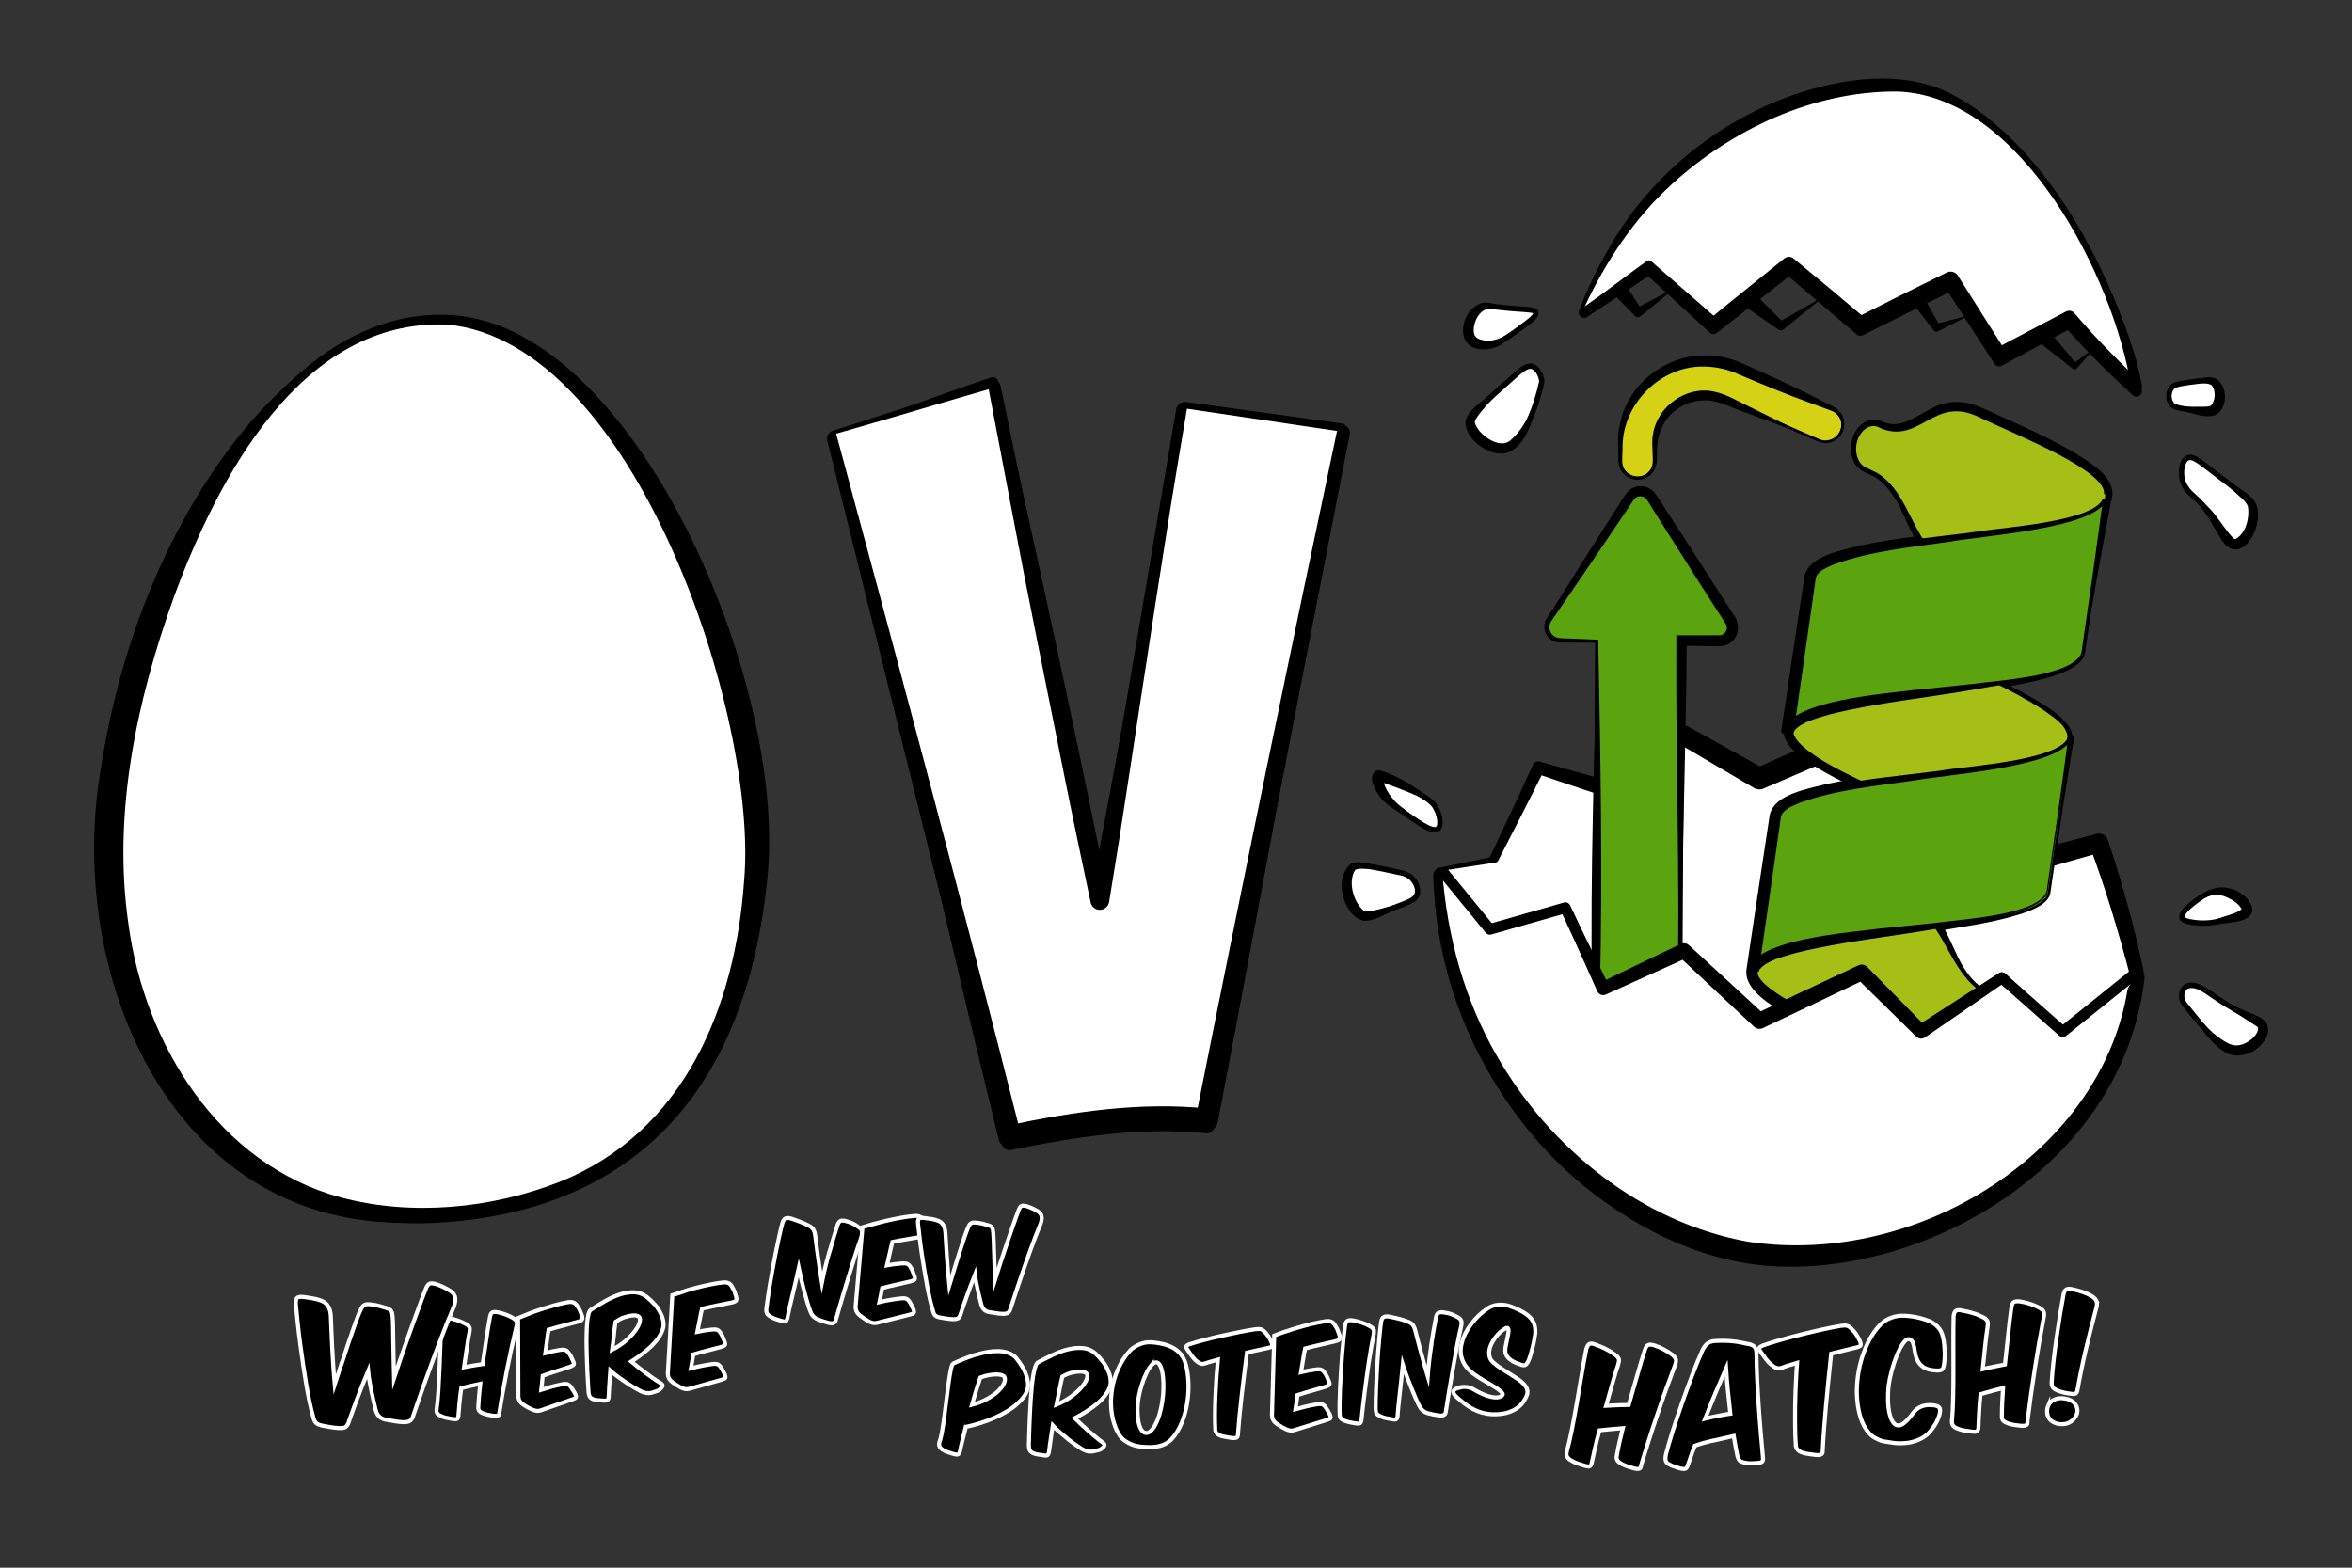
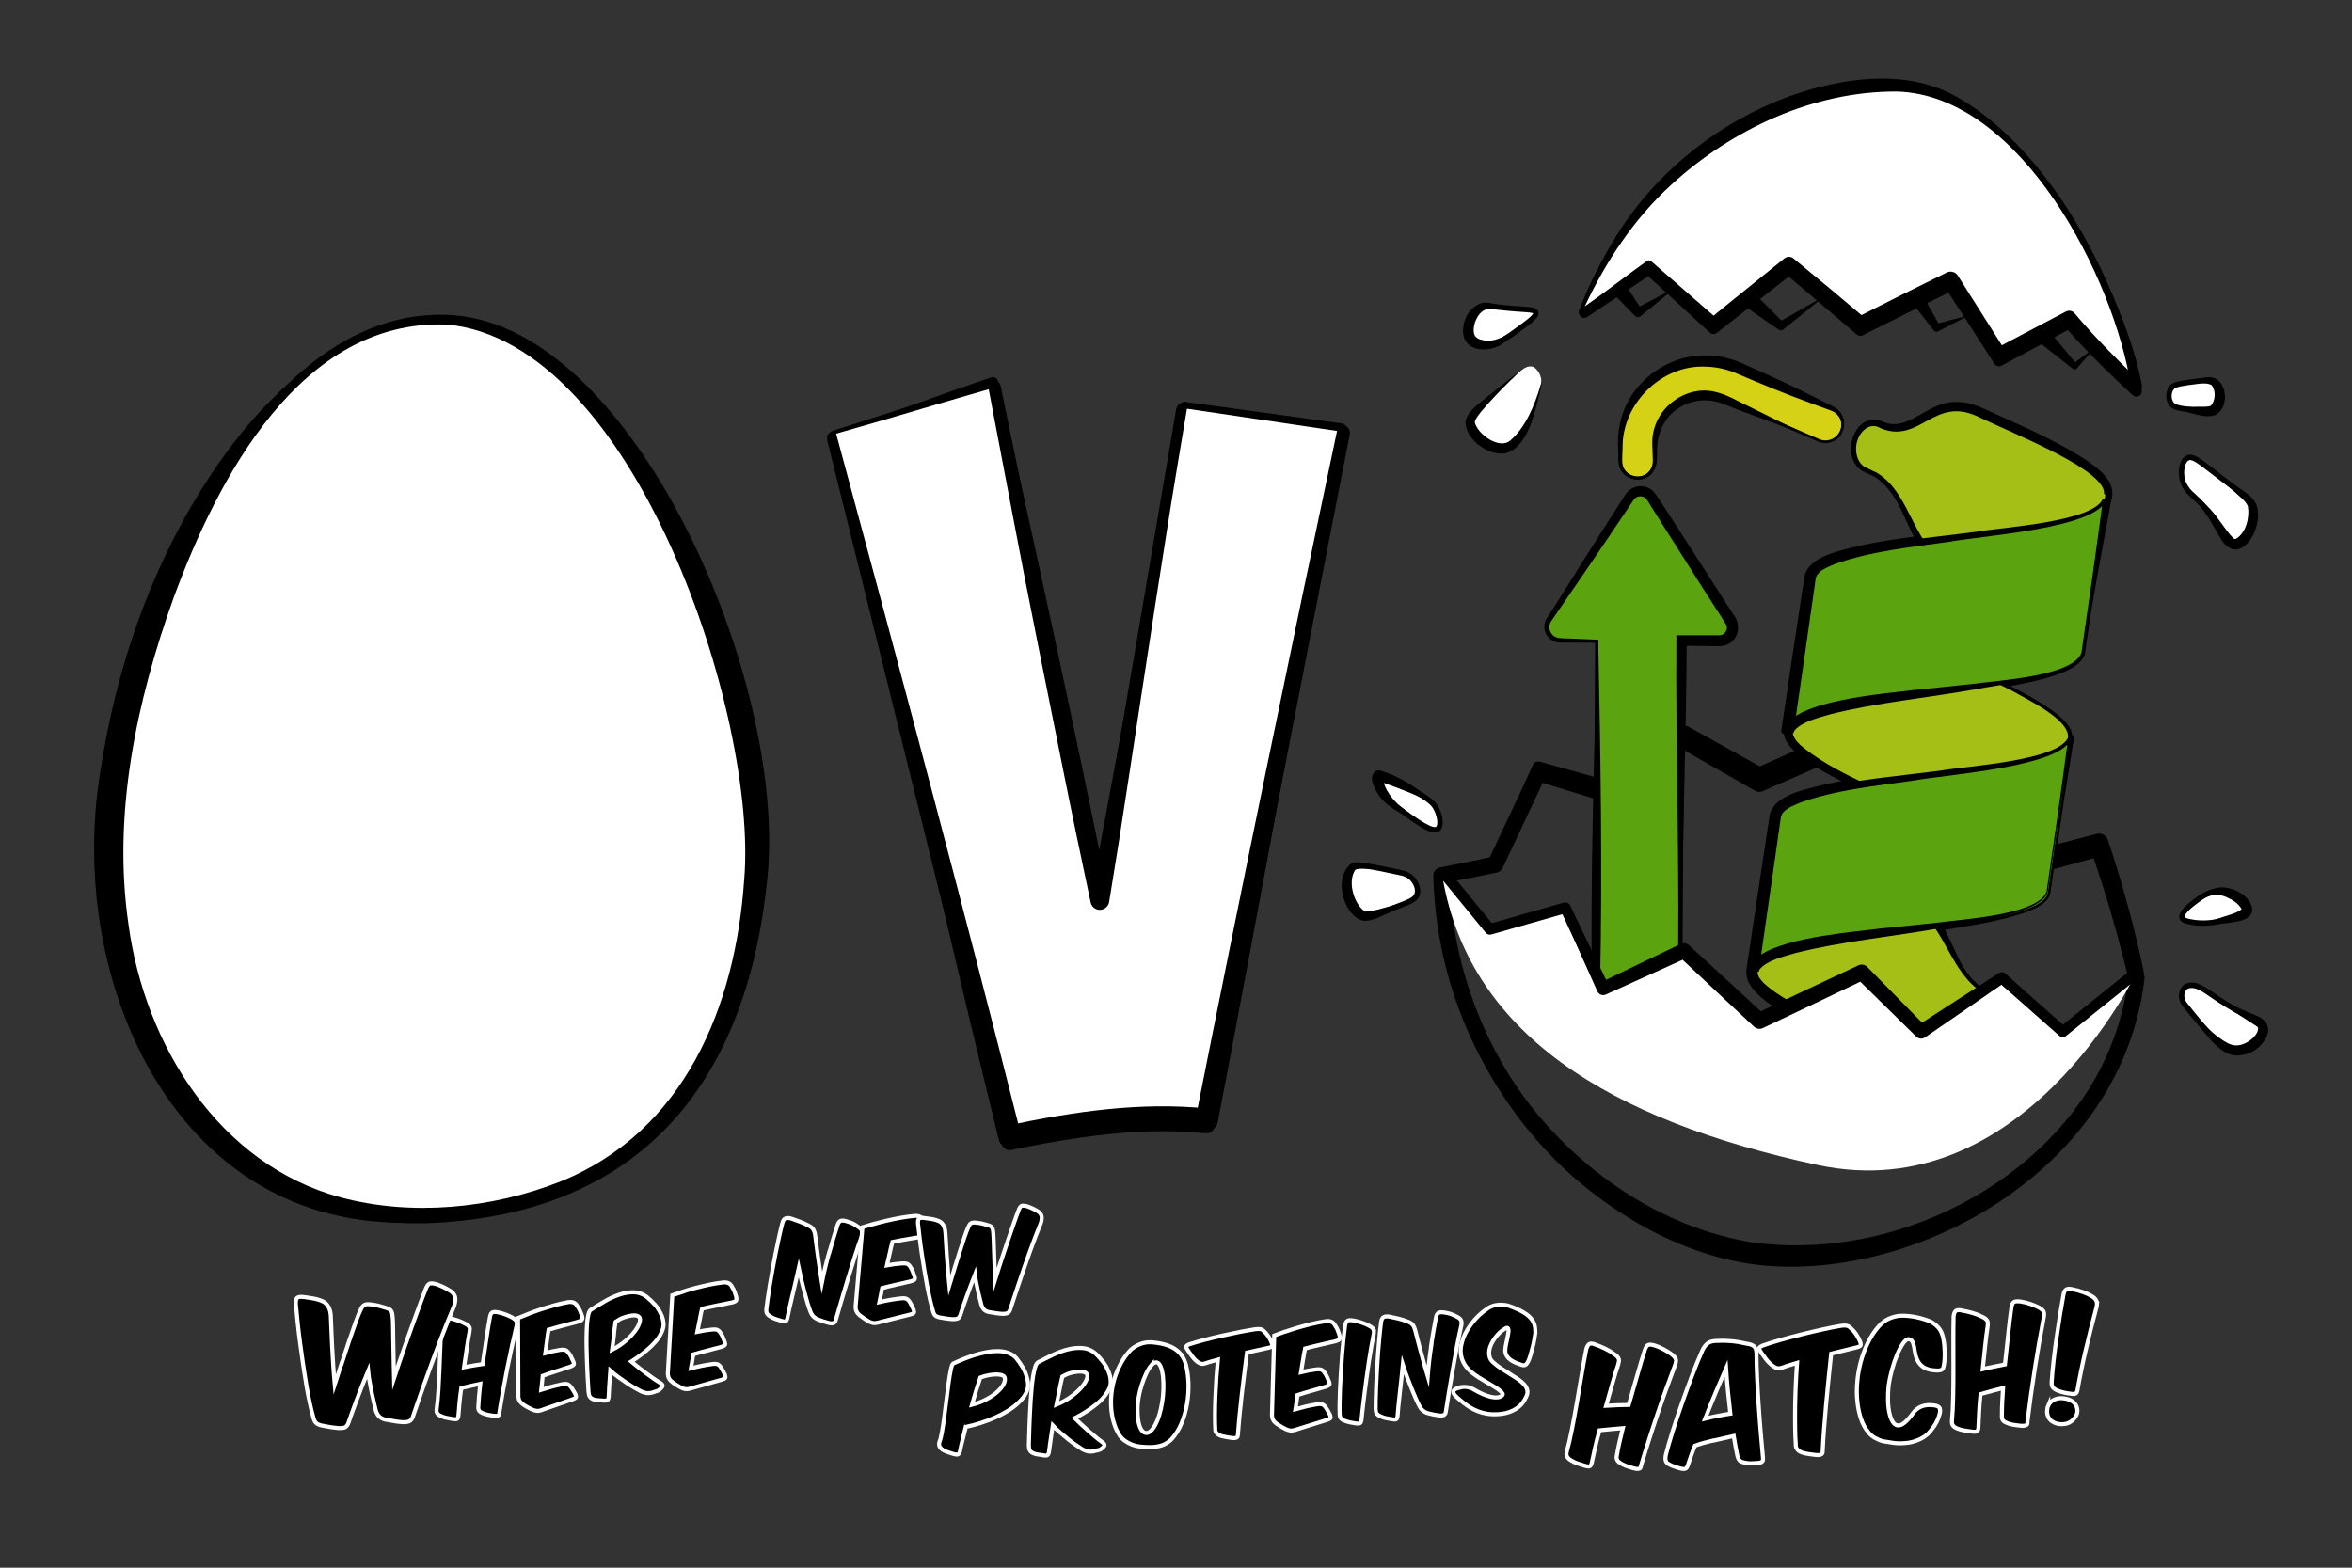
<svg xmlns="http://www.w3.org/2000/svg" viewBox="0 0 436.5 291">
  <rect x="0" y="0" width="436.5" height="291" fill="#333333" stroke="none" />
  <defs>
    <style>
      .cls-1, .cls-2, .cls-3, .cls-4 {
        fill: none;
      }

      .cls-5 {
        stroke: #fff;
        stroke-width: .75px;
      }

      .cls-5, .cls-6, .cls-7, .cls-8 {
        stroke-miterlimit: 10;
      }

      .cls-6 {
        fill: #d5d216;
      }

      .cls-6, .cls-7 {
        stroke-width: .5px;
      }

      .cls-6, .cls-7, .cls-2, .cls-3, .cls-8, .cls-9, .cls-4 {
        stroke: #000;
      }

      .cls-6, .cls-7, .cls-8, .cls-10, .cls-11 {
        fill-rule: evenodd;
      }

      .cls-7, .cls-11 {
        fill: #a5bf16;
      }

      .cls-2, .cls-3, .cls-9, .cls-4 {
        stroke-linejoin: round;
      }

      .cls-12 {
        fill: #fff;
      }

      .cls-3 {
        stroke-width: 3px;
      }

      .cls-8, .cls-10 {
        fill: #5ba30f;
      }

      .cls-9 {
        stroke-linecap: round;
      }

      .cls-4 {
        stroke-width: 2px;
      }
    </style>
  </defs>
  <g id="Layer_1" data-name="Layer 1">
    <path d="m301.17,52.06l3.49,5.41-1.13-.18,7.38-3.87-6.45,5.28c-.3.25-.74.22-1.01-.05l-.12-.12-4.51-4.59,2.34-1.87h0Z" />
    <path d="m325.46,54.35l5.55,5.54-.96-.05,8.64-4.94-7.74,6.27c-.3.24-.69.19-.97-.05,0,0-6.45-4.46-6.45-4.46l1.92-2.3h0Z" />
    <path d="m354.65,51l5.35,9.43-.86-.27,6.36-1.65-5.84,3c-.32.17-.68.02-.86-.27,0,0-6.65-8.57-6.65-8.57l2.5-1.66h0Z" />
    <path d="m379.62,60.64l5.78,6.96h-.77s4.33-3.23,4.33-3.23l-3.57,4.05c-.18.2-.47.22-.68.06l-.09-.07-7.09-5.61,2.1-2.15h0Z" />
  </g>
  <g id="Layer_7" data-name="Layer 7">
    <g>
      <path class="cls-4" d="m294,58c12-32,41.96-42.57,60-41,23,2,40,39.26,42.5,55.63-8-7.26-12.5-12.63-12.5-12.63l-13,7-9-14-16.75,8.34-13.25-11.29-14,10.96-12-11-12,8Z" />
      <path class="cls-3" d="m267.5,162.5c1,40,33,69,61,71,27.93,1.99,64-18,68-52-3-13-7-24-7-24l-11,3-11-12-13,2-12-12-16,7-14-8-14,10-13-4-8,17-10,2Z" />
      <path class="cls-3" d="m83.92,60c32.53,2.22,60.5,66.5,57.04,102.5s-21.46,61-60.46,63-60.51-33.02-59.26-70.51,26.11-97.49,62.68-94.99Z" />
      <path class="cls-3" d="m155,81.4l29.25-9.4,19.85,96.12,15.67-91.94,29.25,4.18-25.07,128.51c-8.06-.71-17.46-.85-36.57,3.13l-32.39-130.6Z" />
    </g>
  </g>
  <g id="Layer_2" data-name="Layer 2">
    <g>
-       <path class="cls-12" d="m267.5,161.5c.5,41.5,33.04,69.47,61,71s64-18,68-52c-3-13-7-24-7-24l-11,3-11-12-13,2-12-12-16,7-14-8-14,10-13-4-8,17-10,2Z" />
      <path d="m267.66,161.63c.87,12.03,4.11,23.96,10.17,34.43,9.85,17.17,26.84,30.85,46.53,34.42,32.23,4.98,67.73-17.81,70.86-49.68-2.09-7.99-4.5-15.95-7.37-23.69,0,0,2.12,1.1,2.12,1.1l-10.97,3.11c-.7.2-1.42-.03-1.88-.54l-11.1-11.9,1.8.63-12.98,2.1c-.7.11-1.37-.13-1.83-.6l-12.01-11.99,2.37.45-16.05,6.89c-.6.27-1.28.21-1.8-.1l-13.9-8.18,1.94-.1-14.18,9.75c-.38.29-.89.36-1.32.21l-12.9-4.33,1.39-.61c-2.07,4.2-6.37,12.6-8.51,16.76-.07.18-.24.3-.42.33,0,0-9.96,1.54-9.96,1.54h0Zm-.31-.25c3.23-.8,6.6-1.66,10.04-2.46l-.42.33,3.71-8.64,3.78-8.6c.24-.54.84-.79,1.39-.61,0,0,13.1,3.67,13.1,3.67l-1.31.21,13.82-10.25c.59-.43,1.35-.45,1.95-.1l14.1,7.82-1.8-.1,15.95-7.11c.82-.37,1.75-.17,2.35.43.02,0,11.99,12.01,12.01,12.02,0,0-1.83-.6-1.83-.6l13.02-1.9c.69-.11,1.36.15,1.8.63l10.9,12.1-1.88-.54s11.06-2.9,11.08-2.9c.88-.23,1.78.27,2.07,1.11,1.36,4.01,2.55,8,3.67,12.07,1.14,4.06,2.11,8.16,2.97,12.29-.92,8.44-4.35,16.55-9.12,23.42-15.92,22.51-50.38,37.26-77,26.81-27.45-10.64-45.84-39.85-44.33-69.12h0Z" />
    </g>
    <g>
      <path class="cls-12" d="m82.92,60c32.53,2.22,60.5,66.5,57.04,102.5s-21.46,61-60.46,63-60.51-33.02-59.26-70.51,26.11-97.49,62.68-94.99Z" />
      <path d="m82.94,59.75c22.41,2.06,40.02,29.28,48.46,48.13,7.55,17.41,12.48,36.72,10.18,55.82-4.61,37.38-25.93,61.95-64.84,63.23-44.24,1.44-64.37-44.93-58.18-83.33,2.83-18.86,9.05-37.35,19.29-53.5,9.82-15.48,25.3-31.63,45.09-30.34h0Zm-.03.5c-27.13-1.06-42.51,28.58-50.63,50.54-6.95,19.37-11.44,40.28-8.43,60.84,3,22.25,16.75,44.51,39.36,50.63,13.18,3.53,28.02,2.09,40.68-2.89,23.18-9.3,32.6-32.58,34.22-56.04,2.61-30.03-20.23-99.97-55.2-103.09h0Z" />
    </g>
    <g>
      <path class="cls-12" d="m155,80.4l29.25-9.4,19.85,96.12,15.67-91.94,29.25,4.18-25.07,128.51c-8.06-.71-17.46-.85-36.57,3.13l-32.39-130.6Z" />
      <path d="m154.83,80.31c8.73-2.93,20.47-7.39,29.13-10.25.55-.19,1.16.16,1.27.74,6.98,31.02,14.34,64.86,20.6,95.97l-3.44.06,2.06-11.48c4.85-26.11,10.31-54.16,14.74-80.27.06-.32.36-.54.68-.5l29.27,4.03c.43.06.72.47.63.89-7.47,41.81-15.77,87.06-23.76,128.76-.2,1.07-1.18,1.79-2.24,1.69-3.01-.24-6-.38-8.99-.34-9.09.11-18.05,1.69-26.99,3.46-1.11.22-2.19-.48-2.45-1.57-2.66-11.01-5.38-22.03-7.94-33.04-6.89-29.11-16.03-68.98-22.57-98.16h0Zm.35.19c11.18,41.32,23.84,88.6,34.27,129.99,0,0-2.48-1.56-2.48-1.56,12.17-2.57,24.73-4.45,37.18-3.15,0,0-2.24,1.69-2.24,1.69,8.27-41.65,17.6-86.7,26.39-128.25,0,0,.63.89.63.89l-29.23-4.33.68-.5c-1.28,7.67-2.59,15.33-3.79,23.01-2.82,17.72-6.12,39.8-8.89,57.62,0,0-1.86,11.51-1.86,11.51-.15.95-1.05,1.6-2,1.45-.74-.12-1.3-.69-1.44-1.39-1.69-8-3.38-16-4.99-24.03-2.83-14.15-6.91-34.15-9.53-48.14,0,0-4.59-24.11-4.59-24.11l1.27.74c-8.42,2.4-20.79,6.14-29.38,8.56h0Z" />
    </g>
    <g>
      <path class="cls-12" d="m404.98,170.4c-.35-.92,1.57-2.4,2.12-2.82,1.37-1.06,2.88-2.22,4.94-2.12,2.58.13,5.19,2.21,4.94,3.53-.18.96-2,1.35-5.65,2.12-.42.09-2.48.5-4.94,0-.88-.18-1.28-.37-1.41-.71Z" />
      <path d="m404.98,170.4c-.16-1.17,1.21-2.1,1.94-2.86,1.73-1.77,4.22-3.42,6.87-2.62,3.12.57,6.65,4.85,1.8,6.06-3.31.64-6.69.97-9.93-.05-.27-.1-.58-.24-.69-.53h0Zm0,0c.12.29.42.42.69.51,2,.54,4.16.3,6.08-.41,1.42-.57,3.17-.85,4.29-1.74-.04.04-.04.07-.06-.04-.5-.97-1.61-1.68-2.71-2.16-2.11-1-4.36-.12-6.18,1.2-.85.66-2.24,1.41-2.11,2.64h0Z" />
    </g>
    <g>
      <path class="cls-12" d="m406,183c-.96.27-1.68,2.03-.5,3.5,4,5,6.76,8.38,9.5,8.5,2.36.1,5.05-2.16,5-4-.05-1.78-2.62-1.63-9-6-1.86-1.27-3.36-2.46-5-2Z" />
      <path d="m406,183c-.83.3-1.16,1.28-1.06,2.09.09.87.74,1.46,1.29,2.1,2.18,2.33,4.57,5.13,7.38,6.53,1.35.65,2.66.29,3.84-.52,1.18-.74,2.07-2.29,1.39-2.67-2.68-1.79-5.79-3.59-8.31-5.68-1.31-.96-2.78-2.28-4.53-1.84h0Zm0,0c1.72-.48,3.28.79,4.69,1.61,1.45.88,2.94,1.68,4.48,2.38.77.35,1.54.67,2.32,1,.97.46,2.35.79,3.09,1.89,1.07,1.87-.55,3.95-1.99,4.96-1.6,1.16-4.06,1.52-5.75.41-3.11-2.01-4.68-5.09-6.82-7.88-.5-.68-1.09-1.39-1.15-2.27-.07-.83.29-1.82,1.14-2.1h0Z" />
    </g>
    <g>
      <path class="cls-12" d="m262,163c.73.71,1.34,1.96,1,3-.29.9-1.19,1.31-3,2-4.12,1.56-6.17,2.35-7,2-2.89-1.21-4.06-7.03-2-9,.79-.75,3.53-.17,9,1,.39.08,1.27.28,2,1Z" />
      <path d="m262,163c1.07.99,1.74,3.04.36,4.05-1.08.82-2.86,1.49-4.06,2.12-1.68.71-3.23,1.79-5.18,1.76-.5-.06-1.03-.35-1.44-.64-2.77-2.07-3.88-7.63-.94-9.97.59-.33,1.04-.27,1.46-.26,1.94.19,3.77.86,5.62,1.33,1.24.4,3.26.57,4.18,1.61h0Zm0,0c-1.13-1.09-2.79-1.03-4.23-1.33-1.84-.24-3.71-.54-5.54-.4-.32.03-.66.13-.72.22-1.36,2.03-.4,5.71,1.32,7.31.14.16.33.24.5.36.08.06.21.04.38.04,1.33-.12,2.88-.61,4.23-.96,2.93-.84,7.14-1.4,4.05-5.24h0Z" />
    </g>
    <g>
      <path class="cls-12" d="m266.84,153.85c.76-.61.39-2.82-.61-4.3-1.49-2.2-10.1-5.8-10.45-5.53-.48.37.23,2.3,1.23,3.69.74,1.02,1.54,1.62,1.84,1.84,4.14,3.03,6.98,5.11,7.99,4.3Z" />
      <path d="m266.84,153.85c.87-1.09.14-2.71-.46-3.77-.7-1.15-2.01-1.69-3.18-2.26-2.26-1.01-5.29-2.14-7.33-2.81.31,0,.65-.21.74-.5.31,1.96,1.8,4.01,3.5,5.34,1.79,1.51,3.5,3.34,5.75,4.11.32.08.7.11.98-.11h0Zm0,0c-.27.22-.66.21-.98.13-1-.24-1.9-.77-2.79-1.27-2.35-1.5-5.15-2.48-6.93-4.74-.81-1.19-2.31-3.4-1-4.73.15-.13.51-.26.73-.24.1,0,.29.03.38.05,3.41,1.07,6.38,2.92,9.07,5.22,1.09.89,1.69,2.28,1.87,3.65.07.65.14,1.45-.37,1.93h0Z" />
    </g>
    <g>
      <path class="cls-12" d="m403,72c-.63.83-.63,2.17,0,3,.33.43.81.7,3,1,2.89.39,4.34.59,5,0,1.28-1.13,1.28-3.87,0-5-.66-.59-2.11-.39-5,0-2.19.3-2.67.57-3,1Z" />
      <path d="m403,72c-.94,1.29-.32,3.44,1.42,3.42,1.53.12,3.2.08,4.69.08.53-.02,1.02-.04,1.24-.23.83-.98.93-2.83.04-3.83-1.24-.54-3.03-.3-4.43-.29-1,.12-2.24.02-2.96.85h0Zm0,0c.7-.82,1.94-.85,2.92-1.13,1.74-.24,3.85-1.46,5.56-.44,2.03,1.57,1.99,5.56-.5,6.68-1.91.47-3.41-.25-5.14-.63-1.02-.35-2.29-.45-2.97-1.42-.58-.97-.48-2.21.13-3.06h0Z" />
    </g>
    <g>
      <path class="cls-12" d="m406,85c-1.06.48-1.36,2.49-1,4,.39,1.6,1.52,2.58,2,3,5.26,4.68,5.81,9.3,8,9,1.9-.26,3.69-4.06,3-7-.27-1.16-.76-1.45-8-7-2.05-1.57-3.12-2.4-4-2Z" />
      <path d="m406,85c-1.54,1.04-1.27,3.53-.49,4.98.94,1.58,2.71,2.43,3.93,3.79,1.94,1.69,3.35,4.47,5.07,6.17.22.15.25.11.46.07,1.86-1.08,2.55-3.96,2.21-6-.38-1.06-1.62-1.87-2.45-2.72-2.04-1.84-4.1-3.68-6.27-5.38-.71-.48-1.55-1.23-2.47-.9h0Zm0,0c.9-.37,1.78.38,2.51.83,0,0,2.26,1.58,2.26,1.58,1.51,1.04,3.05,2.05,4.59,3.07,1.67,1.11,3.67,2.25,3.65,4.59.54,3.62-3.42,10.06-6.72,5.16-1.66-2.75-3.06-5.6-5.35-7.88-1.37-1.24-2.35-3.1-2.11-4.98.08-.88.32-1.94,1.17-2.37h0Z" />
    </g>
    <g>
      <path class="cls-12" d="m284.66,68.15c1.36.85,1.49,2.62,1.47,2.72-1.02,4.75-3.28,10.5-5.95,12.02-2.82,1.6-7.31-2.2-7.37-4.44-.04-1.33,2.7-3.76,8.18-8.62,1.11-.99,2.59-2.36,3.67-1.68Z" />
      <path d="m284.66,68.15c.77.47,1.25,1.32,1.44,2.19.19.9-.22,1.78-.36,2.66-.98,3.67-2.18,10.22-6.6,11.19-3.12.34-7.38-2.8-7.16-6.12.67-2.02,2.42-2.99,3.88-4.31,0,0,4.23-3.33,4.23-3.33,1.06-.81,2.02-1.82,3.26-2.35.42-.16.91-.19,1.3.06h0Zm0,0c-1.69-.73-3.21,1.54-4.37,2.49-1.89,1.88-3.78,3.8-5.47,5.85-.41.51-1.05,1.32-1.13,1.88.49,2.18,4.53,5.17,6.6,3.39,2.84-2.43,4.5-6.52,5.58-10.12.51-1.26-.12-2.74-1.21-3.5h0Z" />
    </g>
    <g>
      <path class="cls-12" d="m285,58c.2.65-.93,1.48-3,3-2.72,2-4.69,3.41-7,3-.49-.09-1.43-.25-2-1-1.24-1.62-.05-5.06,2-6,.69-.32,1.17-.21,3,0,5.26.6,6.79.3,7,1Z" />
      <path d="m285,58c.09.34-.15.65-.35.89-1.7,1.62-3.47,3.07-5.33,4.55-2.16,1.96-7.34,2.31-7.78-1.59-.19-2.49,1.17-4.89,3.54-5.63.95-.19,1.58.09,2.24.2,1.29.3,2.59.56,3.9.75l1.97.25c.58.13,1.5-.01,1.81.59h0Zm0,0c-.32-.6-1.24-.44-1.82-.52,0,0-1.99-.04-1.99-.04l-4-.03c-.65,0-1.37-.04-1.71.15-1.34.7-2.12,2.67-1.97,4.05.12,1.09.83,1.36,1.88,1.57,2.36.43,4.84-1.33,6.85-2.54.82-.55,1.69-1.06,2.38-1.77.21-.23.45-.53.37-.87h0Z" />
    </g>
    <g>
      <path class="cls-8" d="m296.54,118.81l-.36,65.89c-.02,4.29,3.46,4.85,7.74,4.88,4.29.02,7.78-.5,7.8-4.79l.36-65.89s3.8.02,7.02.04c.89,0,1.7-.47,2.13-1.25.43-.78.4-1.72-.08-2.47-3.8-5.93-11.12-17.39-14.66-22.92-.44-.69-1.2-1.11-2.02-1.11-.82,0-1.59.41-2.04,1.09-3.6,5.49-11.06,16.86-14.92,22.75-.49.74-.53,1.69-.11,2.47.42.78,1.23,1.27,2.12,1.27,3.22.02,7.02.04,7.02.04Z" />
      <path class="cls-9" d="m391.38,92.7c.91-3.2-2.41-5.42-4.63-6.97-4.56-2.96-9.46-5.2-14.38-7.43-1.3-.57-4.24-1.94-5.53-2.46-2.06-.83-4.47-1.03-6.57-.27-3.69,1.28-6.67,4.78-10.78,3.29-4.97-2.64-7.8,6.64-2.99,8.43l1.65.77c2.26,1.43,3.82,3.69,4.98,6.07.94,1.92,1.79,3.97,2.85,5.89-3.62.46-7.22.99-10.72,1.75-2.98.81-9.17,1.77-9.89,5.35-.8,5.1-4.24,28.16-4.3,28.59-.08-.01-.07-.01,0,0,0,0,0,.02,0,.02l.87.16s0,.02,0,0h.02c-.2,2.74,5.61,6.13,12,9.22-1.73.28-3.45.59-5.15.97-2.98.81-9.17,1.77-9.89,5.35-.8,5.1-4.24,28.16-4.3,28.59-.08-.01-.07-.01,0,0,0,0,0,.02,0,.02h0c-.63,4.52,8.55,8.46,11.82,10.3,3.47,1.77,7.38,3.45,10.94,5.07.87.42,1.95.86,2.92,1.18,1.78.51,3.78.53,5.52-.09,2.61-.86,4.61-2.79,7.16-3.46,1.13-.31,2.56-.17,3.58.15,1.18.69,2.84.63,3.84-.35,2.37-2.08,2.35-6.84-.82-8.06l-1.65-.77c-2.26-1.43-3.82-3.69-4.98-6.07-.91-1.86-1.74-3.84-2.75-5.71,2.75-.54,9.02-1.31,13.79-2.79,3.4-.96,5.81-2.19,6.04-3.81.32-2.21,1.42-9.7,2.42-16.48.68-4.32,1.36-8.55,1.95-12.17,0,0,0-.03,0-.04,0,0,0,0,0,0,0,0,0,0,0,0,0,0,0,0,0,0,0,0,0-.01,0-.02-.11-.01-.24-.03-.36-.04,0-.02,0-.04,0-.05.38-2.69-5.81-6.42-12.53-9.72,6-1.01,14.26-2.69,14.95-5.97.03-.25.07-.51.11-.76,0,0,0,0,0,0,0,0,0-.03,0-.03h0s0-.02,0-.03h0v-.02c.28-1.93.58-4.01.91-6.18,1.14-6.97,2.86-15.89,3.86-21.42Z" />
      <g>
        <path class="cls-6" d="m337.51,81.73l-17.47-7.57c-2.87-1.24-6.17-.95-8.77.76-2.61,1.72-4.17,4.64-4.17,7.76,0,1.74,0,2.86,0,2.86,0,1.77-1.42,3.2-3.19,3.21-1.77,0-3.2-1.42-3.21-3.19v-2.86c-.02-5.28,2.63-10.22,7.04-13.12,4.41-2.91,9.99-3.39,14.84-1.29,8.73,3.78,17.47,7.57,17.47,7.57,1.62.7,2.37,2.59,1.66,4.21-.7,1.62-2.59,2.37-4.21,1.66Z" />
        <path d="m337.47,81.82c-4.32-1.91-8.78-3.49-13.2-5.14-2.13-.69-4.35-1.87-6.48-2.27-2.11-.33-4.33.11-6.14,1.27-2.94,1.75-4.28,5.16-4.13,8.56,0,1.19,0,2.62-.9,3.57-1.74,2.19-5.55,1.29-6.15-1.44-.17-.54-.1-1.29-.13-1.84-.07-1.76-.16-3.67.22-5.4,1.23-7.49,8.33-13.24,15.9-13.16,2.5-.04,5.08.61,7.26,1.65,4.31,1.92,8.62,3.85,12.83,6l3.17,1.59c.5.23,1.16.56,1.59,1.06,2.49,2.68-.45,7.04-3.83,5.55h0Zm.08-.18c3.03,1.28,5.7-2.59,3.23-4.85-.4-.37-.84-.53-1.43-.74l-3.33-1.23c-4.45-1.6-8.81-3.42-13.16-5.25-2.09-.99-4.2-1.47-6.42-1.52-8.01-.31-15.21,6.71-15.31,14.71.04.95-.18,2.57,0,3.46.4,2.27,3.61,3.02,4.99,1.18.77-.9.62-2.02.58-3.16-.02-1.1-.17-2.57.07-3.64.77-5.14,6.16-9.03,11.31-7.92,2.41.49,4.48,1.85,6.68,2.85,4.24,2.09,8.44,4.27,12.78,6.11h0Z" />
      </g>
-       <path class="cls-1" d="m390.57,92.44c-.08.53-.4,1.01-.91,1.46-.79.69-2.03,1.29-3.56,1.82-6.01,2.06-16.55,3.03-22.68,3.96-6.24.74-16.76,1.94-22.74,4.07-1.54.55-2.79,1.16-3.58,1.85-.54.47-.87.97-.95,1.5-.62,4.11-3.84,25.96-4.22,28.57-.02.15-.03.23-.04.25,0,.03,0,.04,0,.04.01.03.03.04.04.04.01,0,.03,0,.05-.03,0,0,0-.01.01-.03,0,0,0-.06.02-.15.08-.5.39-.96.9-1.4.78-.68,2.01-1.28,3.54-1.83,5.97-2.13,16.49-3.33,22.72-4.06,0,0,0,0,0,0,6.13-.93,16.7-1.9,22.71-3.96,1.55-.53,2.8-1.14,3.6-1.84.54-.48.88-1,.96-1.56h0c.56-3.88,3.54-24.02,4.13-28,.06-.4.09-.63.1-.68h0s0,0,0,0h0s-.02-.05-.05-.04c-.02-.01-.05-.02-.06.03h0Zm-.85,1.58c-.8.7-2.05,1.3-3.6,1.84-6.01,2.06-16.57,3.03-22.7,3.96,0,0,0,0,0,0-6.23.74-16.75,1.93-22.72,4.06-1.53.54-2.76,1.15-3.54,1.83-.51.44-.82.9-.9,1.4-.59,3.91-3.55,23.94-4.15,28.08.16-.32.42-.63.76-.92.79-.68,2.03-1.3,3.58-1.85,5.98-2.13,16.5-3.33,22.74-4.07,6.13-.93,16.68-1.9,22.69-3.96,1.54-.53,2.78-1.13,3.56-1.82.51-.45.83-.93.9-1.46h0c.56-3.88,3.54-24.02,4.13-28v-.04c-.16.33-.42.64-.75.93Z" />
      <path class="cls-11" d="m331.97,135.76c.65-4.31,4.23-28.69,4.23-28.68-.67,4.57,15.94,11.05,23.94,14.85,8.23,3.58,24.55,10.59,23.93,14.9-.68,4.77-4.62,31.4-4.23,28.68.62-4.31-15.71-11.32-23.93-14.9-8-3.8-24.63-10.29-23.94-14.85Z" />
      <g>
        <path d="m336.99,107.61c.29-.78.08-.21.15-.38h0s0,.04,0,.04c-.61,4.01-1.57,10.21-2.19,14.28l-2.2,14.33c-.13.67.54,1.65,1.34,2.4,6.21,5.27,15.51,8.47,22.08,11.78,4.43,1.95,8.87,3.93,13.19,6.17,3.7,2.09,7.91,3.95,10.48,7.5.33.55.58,1.27.44,1.94,0,.02,0,0,0-.05.1.14-.14-.32-.19-.33-.03-.02-.05-.03-.08-.05-.04-.02-.25-.09-.46.07-.16.15-.15.26-.15.25l.02-.11c.13-.89.39-2.45.52-3.36.99-6.46,2.84-18.55,3.85-25.13.41-3.39-7.77-7.22-10.41-8.75-8.62-4.4-17.64-8-26.3-12.32-3.65-2-7.82-3.75-10.38-7.16-.27-.45-.48-.97-.44-1.5-.02-.06.07-.19-.03-.19-.02-.02-.06,0-.06.03l.84.54h0Zm-.84-.54c.44,8.75,49.61,21.06,48.28,30-.94,6.63-2.64,18.66-3.56,25.17-.14.87-.34,2.5-.48,3.38,0,0-.02.12-.02.12-.01.02,0,.18-.2.35-.34.21-.51.12-.7,0-.07-.01-.31-.5-.21-.38.06-.63.02-.89-.32-1.46-5.97-8.96-48.91-19.85-47.86-28.61,1.11-7.45,2.73-19.57,3.82-26.92.07-.41.18-1.35.25-1.78.07-.18-.15.38.15-.41l.84.54h0Z" />
-         <path d="m337.14,107.92c-.78,5.27-3.62,23.25-4.3,28.21,1.31,4.47,15.52,9.98,20.03,12.25,2.82,1.35,6.86,3.12,9.73,4.43,4.51,2.28,16.43,7.17,17.77,12.01,0,0-.99.02-.99.02l4.32-28.23c-.38-2.25-2.83-3.58-4.53-4.85-5.9-3.84-12.99-6.86-19.12-9.6-5.31-2.82-22.38-9.02-23.89-14.41,0,0,0,.04,0,.04l.99.15h0Zm-.99-.15c.24,1.02,1.16,2.05,2.03,2.79,2.73,2.26,5.94,3.85,9.1,5.42,4.14,2.02,9,4.06,12.9,5.87,7.59,3.41,15.64,6.33,22.21,11.57.91.87,1.9,1.8,1.98,3.18,0,0-3.99,28.37-3.99,28.37-.07.53-.89.57-.98.03-.39-1.53-2.01-2.68-3.26-3.63-4.35-3.04-9.23-5.23-14.05-7.43-2.89-1.29-6.97-3.01-9.78-4.31-6.5-3.03-13.41-5.51-19.06-10.08-1.05-.9-2.39-2.54-2.01-4.14.12-.85.8-5.66.94-6.61,0,0,3-21.17,3-21.17l.99.15h0Z" />
      </g>
      <g>
        <path class="cls-11" d="m367.91,184.11c-6.54-3.97-6.45-14.19-14.34-17.63-8-3.8-24.61-10.28-23.94-14.85,0-.01-3.58,24.37-4.23,28.68-.69,4.56,15.94,11.05,23.94,14.85,7.96,3.46,10.61-5.07,17.47-2.41l.54.26c1.62.78,3.53-.36,4.27-2.53.73-2.18,0-4.58-1.61-5.36l-2.09-1.01Z" />
        <path d="m367.86,184.19c-5.79-3.66-6.75-11.53-12.11-15.55-3.31-2.12-7.17-3.28-10.69-5.06-3.9-1.99-15.98-7.33-15.79-11.92,0,0,0,.03,0,.03-.62-.05.84.1.68.13-1.27,7.33-2.73,20.27-3.65,27.79,0,.2-.13.77-.1.92.02.78.58,1.35,1.14,1.96,2.86,2.61,6.51,4.3,10.01,6.02,3.61,1.7,7.3,3.29,10.93,4.99,1.26.59,2.33,1.15,3.49,1.34,4.04.93,7.08-2.54,10.97-3.14,1.47-.24,2.98.03,4.29.59,1.03.67,1.99.72,2.95.01,2.28-1.66,2.47-6.17-.47-7.29,0,0-1.64-.81-1.64-.81h0Zm.1-.18l1.65.77c3.17,1.22,3.19,5.98.82,8.06-1.01.97-2.66,1.04-3.84.35-1.02-.33-2.46-.46-3.58-.15-2.55.66-4.55,2.59-7.16,3.46-1.75.63-3.74.6-5.52.09-.97-.32-2.05-.76-2.92-1.18-3.56-1.62-7.47-3.3-10.94-5.07-3.31-1.87-12.69-5.88-11.8-10.47,1.05-5.8,3.28-18.56,4.08-24.24.15-1.05.4-2.8.53-3.85,0,0,0-.06,0-.06-.15.01,1.3.14.69.07v-.03c-.05.95.94,2.12,1.83,2.83,2.01,1.64,4.39,2.87,6.76,4.05,4.81,2.31,9.74,4.34,14.55,6.68,1.21.58,2.52,1.3,3.57,2.2,3.13,2.78,4.56,6.83,6.32,10.43,1.16,2.38,2.72,4.63,4.98,6.07h0Z" />
      </g>
      <path class="cls-7" d="m348.21,87.98c6.54,3.97,6.45,14.19,14.34,17.63,8,3.8,24.61,10.28,23.94,14.85,0,.01,3.58-24.37,4.23-28.68.69-4.56-15.94-11.05-23.94-14.85-7.96-3.46-10.61,5.07-17.47,2.41l-.54-.26c-1.62-.78-3.53.36-4.27,2.53-.73,2.18,0,4.58,1.61,5.36l2.09,1.01Z" />
      <g>
        <path class="cls-10" d="m296.54,118.81l-.36,65.89c-.02,4.29,3.46,4.85,7.74,4.88,4.29.02,7.78-.5,7.8-4.79l.36-65.89s3.8.02,7.02.04c.89,0,1.7-.47,2.13-1.25.43-.78.4-1.72-.08-2.47-3.8-5.93-11.12-17.39-14.66-22.92-.44-.69-1.2-1.11-2.02-1.11-.82,0-1.59.41-2.04,1.09-3.6,5.49-11.06,16.86-14.92,22.75-.49.74-.53,1.69-.11,2.47.42.78,1.23,1.27,2.12,1.27,3.22.02,7.02.04,7.02.04Z" />
        <path d="m296.61,118.74c.42,21.38.83,43.07.32,64.52-.65,5.22,2.63,5.67,7,5.8,2.78.08,6.89.09,7.37-3.38.55-22.56-.37-45.19-.19-67.76,1.57,0,5.96,0,7.51,0h.33c1.01.12,1.85-.97,1.43-1.91-.27-.55-1.63-2.53-1.99-3.15,0,0-2.82-4.4-2.82-4.4-1.82-2.86-6.63-10.46-8.39-13.25,0,0-1.38-2.22-1.38-2.22-.3-.57-.72-.83-1.33-.88-.61.02-1.07.27-1.39.83,0,0-1.46,2.17-1.46,2.17-4.27,6.39-8.89,13.12-13.23,19.46-.23.36-.53.73-.67,1.03-.49,1.02.04,2.32,1.12,2.72.57.22,1.87.16,2.54.21,0,0,5.25.22,5.25.22h0Zm-.14.14l-5.21.16c-.8-.02-1.84.17-2.66-.1-1.48-.45-2.32-2.26-1.71-3.69.44-.93,1.57-2.53,2.08-3.42,0,0,2.78-4.43,2.78-4.43,2.66-4.29,5.68-8.97,8.4-13.25.23-.28,1.56-2.58,1.9-2.86.62-.66,1.51-1.04,2.42-1.05.91,0,1.81.38,2.44,1.04.36.37,1.62,2.38,1.94,2.85,3.79,5.85,9.01,13.92,12.73,19.78,2.05,2.42.73,6.1-2.65,6.04,0,0-.33,0-.33,0l-1.31-.02-5.23-.07.98-.97c-.14,19.1-.83,38.19-.98,57.29-.06,2.69.08,6.91-.08,9.6-.38,3.85-5.03,4.32-8.07,4.29-1.61,0-3.25.01-4.91-.48-3.08-.83-3.72-3.54-3.56-6.33-.31-20.86.43-43.42,1.01-64.4h0Z" />
      </g>
      <g>
        <path class="cls-10" d="m386.39,121.12c.62-4.31,4.23-28.69,4.23-28.68-.67,4.57-18.45,5.97-27.21,7.3-8.91,1.05-26.56,3.05-27.22,7.35-.69,4.56-4.59,31.03-4.23,28.68.65-4.31,18.31-6.3,27.22-7.35,8.76-1.33,26.56-2.73,27.21-7.3Z" />
        <path d="m386.29,121.11c1.23-8.32,2.88-19.96,3.97-28.26,0,0,.02-.17.02-.17v-.08s.02-.04.02-.04c-.13-.04,1.15.14.61.05-1.35,5.49-23.51,6.87-29.29,7.98-7,.98-14.47,1.73-21.13,4.12-1.28.58-3.22,1.2-3.52,2.67-.69,4.96-3.39,23.62-4.06,28.26l-.05.33v.08s-2.22-.4-1.78-.32c0-.07.02-.13.05-.25,1.36-5.54,19.17-6.72,24.29-7.43,3.15-.27,7.63-.8,10.81-1.11,4.31-.63,18.68-1.38,20.06-5.82h0Zm.2.03c-.93,4.47-15.94,5.97-20.12,6.86-8.82,1.56-17.98,2.41-26.66,4.58-2.27.69-5.19,1.3-6.7,3.04-.08.15-.16.46-.16.46l-1.77-.34s3.5-23.46,4.31-28.61c.72-3.59,6.91-4.54,9.89-5.35,7.02-1.54,14.47-2.12,21.58-3.09,4.79-.82,21.59-1.8,23.41-6.1.02-.07.07-.28.04-.07-.54-.07.73.14.6.13v.04c-1.37,8.36-3.23,20.03-4.41,28.45h0Z" />
      </g>
      <g>
        <path class="cls-10" d="m380.06,165.64c.62-4.31,4.23-28.69,4.23-28.68-.67,4.57-18.45,5.97-27.21,7.3-8.91,1.05-26.56,3.05-27.22,7.35-.69,4.56-4.59,31.03-4.23,28.68.65-4.31,18.31-6.3,27.22-7.35,8.76-1.33,26.56-2.73,27.21-7.3Z" />
        <path d="m384.43,136.95s0,0,0,0c0,0,0-.01,0-.02-.11-.01-.26-.03-.38-.05-.04,0-.08-.01-.12-.02-.05.03-.1.06-.15.09-1.93,4.26-18.61,5.23-23.38,6.05-7.11.96-14.56,1.54-21.58,3.09-2.98.81-9.17,1.77-9.89,5.35-.8,5.1-4.24,28.16-4.3,28.59-.08-.01-.07-.01,0,0,0,0,0,.02,0,.02l1.77.34s.08-.31.16-.46c1.5-1.74,4.43-2.35,6.7-3.04,8.68-2.16,17.84-3.02,26.66-4.58,4.18-.89,19.19-2.38,20.12-6.86,1.19-8.42,3.05-20.1,4.41-28.45,0,0,0-.03,0-.04,0,0,0,0,0,0,0,0,0,0,0,0Zm-4.6,28.47c-1.39,4.44-15.75,5.2-20.06,5.82-3.18.31-7.67.84-10.81,1.11-4.2.58-16.92,1.48-22.11,4.84,1-6.92,3.07-21.25,3.66-25.51.3-1.47,2.24-2.09,3.52-2.67,6.65-2.39,14.12-3.14,21.13-4.12,5.29-1.01,24.26-2.26,28.5-6.66-1.08,8.21-2.65,19.22-3.83,27.19Z" />
      </g>
    </g>
    <g>
      <path class="cls-12" d="m294,57c11.5-30.5,42-43,60-41,22.5,2.5,40,39.26,42.5,55.63-8-7.26-12.5-12.63-12.5-12.63l-13,7-9-14-16.75,8.34-13.25-11.29-14,10.96-12-11-12,8Z" />
      <path d="m293.91,57.12c5.57-18.53,21.01-33.29,39.14-39.59,9.02-3.02,19.6-4.59,28.53-.38,14.01,7.04,23.23,22.55,29.8,36.24,2.64,5.81,4.94,11.76,6.13,18.09.1.55-.27,1.08-.82,1.17-.33.06-.65-.05-.88-.26-4.52-3.93-8.82-8.07-12.83-12.54,0,0,1.64.31,1.64.31l-12.93,7.12c-.67.37-1.49.15-1.9-.47.02,0-9.14-13.94-9.13-13.95,0,0,2.05.57,2.05.57l-8.37,4.18c-2.78,1.4-5.6,2.75-8.39,4.13-.57.29-1.25.19-1.71-.21-3.29-2.83-9.88-8.56-13.12-11.44,0,0,1.73.04,1.73.04l-7.08,5.37c-2.37,1.78-4.71,3.6-7.09,5.36-.41.34-1.02.31-1.39-.05l-11.72-11.3.83.06c-4.12,2.58-8.44,5.01-12.47,7.56h0Zm.19-.23c3.98-2.78,7.67-5.68,11.53-8.44.26-.19.61-.15.83.06l12.27,10.7-1.39-.05c3.94-3.26,9.79-7.9,13.82-11.19.52-.42,1.25-.39,1.73.04l6.71,5.55,6.66,5.6-1.71-.21c4.84-2.46,11.81-5.94,16.75-8.37.73-.36,1.61-.1,2.04.57l8.89,14.07-1.92-.5,13.07-6.88c.56-.31,1.25-.16,1.64.31,1.85,2.22,3.88,4.41,5.9,6.51,2.05,2.11,4.15,4.18,6.28,6.22l-1.7.91c-3.11-20.06-20.39-54.17-43.49-54.8-15.43-.08-30.5,6.95-41.8,17.26-6.91,6.31-12.14,14.19-16.1,22.64h0Z" />
    </g>
    <path class="cls-2" d="m404.98,170.4c-.35-.92,1.57-2.4,2.12-2.82,1.37-1.06,2.88-2.22,4.94-2.12,2.58.13,5.19,2.21,4.94,3.53-.18.96-2,1.35-5.65,2.12-.42.09-2.48.5-4.94,0-.88-.18-1.28-.37-1.41-.71Z" />
    <path class="cls-2" d="m406,183c-.96.27-1.68,2.03-.5,3.5,4,5,6.76,8.38,9.5,8.5,2.36.1,5.05-2.16,5-4-.05-1.78-2.62-1.63-9-6-1.86-1.27-3.36-2.46-5-2Z" />
    <path class="cls-2" d="m262,163c.73.71,1.34,1.96,1,3-.29.9-1.19,1.31-3,2-4.12,1.56-6.17,2.35-7,2-2.89-1.21-4.06-7.03-2-9,.79-.75,3.53-.17,9,1,.39.08,1.27.28,2,1Z" />
    <path class="cls-2" d="m266.84,153.85c.76-.61.39-2.82-.61-4.3-1.49-2.2-10.1-5.8-10.45-5.53-.48.37.23,2.3,1.23,3.69.74,1.02,1.54,1.62,1.84,1.84,4.14,3.03,6.98,5.11,7.99,4.3Z" />
    <path class="cls-2" d="m403,72c-.63.83-.63,2.17,0,3,.33.43.81.7,3,1,2.89.39,4.34.59,5,0,1.28-1.13,1.28-3.87,0-5-.66-.59-2.11-.39-5,0-2.19.3-2.67.57-3,1Z" />
    <path class="cls-2" d="m406,85c-1.06.48-1.36,2.49-1,4,.39,1.6,1.52,2.58,2,3,5.26,4.68,5.81,9.3,8,9,1.9-.26,3.69-4.06,3-7-.27-1.16-.76-1.45-8-7-2.05-1.57-3.12-2.4-4-2Z" />
-     <path class="cls-2" d="m284.66,68.15c1.36.85,1.49,2.62,1.47,2.72-1.02,4.75-3.28,10.5-5.95,12.02-2.82,1.6-7.31-2.2-7.37-4.44-.04-1.33,2.7-3.76,8.18-8.62,1.11-.99,2.59-2.36,3.67-1.68Z" />
    <path class="cls-2" d="m285,58c.2.65-.93,1.48-3,3-2.72,2-4.69,3.41-7,3-.49-.09-1.43-.25-2-1-1.24-1.62-.05-5.06,2-6,.69-.32,1.17-.21,3,0,5.26.6,6.79.3,7,1Z" />
  </g>
  <g id="Layer_5" data-name="Layer 5">
    <g>
      <g>
        <path class="cls-5" d="m95.01,249.82c-.3,1.37-.59,2.77-.87,4.21-.28,1.44-.55,2.87-.81,4.3s-.48,2.74-.67,3.96c.02.2-.03.34-.13.41-.1.07-.25.11-.43.12-.19,0-.41,0-.67-.05-.26-.04-.53-.09-.83-.14-.6-.13-1.08-.3-1.43-.53-.35-.23-.48-.6-.39-1.13.02-.52.06-1.13.12-1.81.06-.68.14-1.45.23-2.3-.6.13-1.18.26-1.76.39-.57.12-1.16.26-1.76.41-.15,1.01-.26,1.96-.34,2.84-.08.88-.14,1.67-.2,2.37-.04.25-.12.41-.23.5-.12.08-.37.09-.75.04-.37-.07-.75-.14-1.13-.21-.39-.07-.73-.17-1.01-.31-.34-.13-.59-.29-.76-.49-.16-.2-.21-.49-.15-.87.14-1.01.25-2.18.33-3.52.08-1.34.15-2.73.21-4.18.06-1.45.11-2.9.17-4.34.05-1.44.12-2.78.19-4,.08-.47.22-.76.43-.86.21-.1.53-.09.96.03.47.09.98.23,1.52.41.54.18,1.02.39,1.43.61.23.11.4.22.54.33s.23.21.29.32c.06.11.09.24.08.38,0,.15-.02.31-.05.5-.17.84-.33,1.82-.49,2.95-.16,1.13-.34,2.33-.53,3.62.6-.12,1.19-.22,1.77-.31.58-.09,1.14-.18,1.68-.26.24-1.55.47-3.09.69-4.62s.44-2.92.68-4.17c.09-.47.26-.75.49-.83.23-.08.58-.08,1.03.02.43.08.87.21,1.33.38.46.17.9.37,1.33.6.39.24.64.46.73.66.09.2.1.48.01.87-.26,1.11-.54,2.34-.83,3.71Z" />
        <path class="cls-5" d="m98.12,243.86c.72-.28,1.49-.55,2.28-.82.8-.26,1.62-.51,2.47-.75.85-.23,1.7-.43,2.55-.58.81-.13,1.38.1,1.7.71.24.32.41.61.52.88s.23.56.35.88c.11.36.12.62.02.76-.1.15-.35.28-.75.4-.84.22-1.71.46-2.61.69-.9.23-1.84.5-2.84.79-.12.67-.22,1.37-.3,2.09-.08.72-.19,1.47-.3,2.26.42-.12.84-.22,1.27-.32.42-.09.88-.18,1.36-.26.4-.07.72-.08.96-.03s.46.21.66.47c.21.26.39.52.52.79s.26.54.37.81c.16.31.21.53.13.66-.08.13-.31.26-.69.41-.83.28-1.68.56-2.56.83s-1.71.56-2.51.85c-.05.47-.09.92-.13,1.34-.04.42-.09.84-.14,1.26.65-.21,1.28-.4,1.87-.56.6-.16,1.25-.31,1.96-.46.4-.09.71-.1.94-.05.23.05.45.2.64.43.21.26.38.51.51.74.13.24.27.47.42.71.11.28.14.47.09.59-.06.12-.27.24-.65.37-.89.31-1.79.62-2.7.94-.92.32-1.79.63-2.62.91-.55.23-.98.32-1.28.29-.3-.04-.57-.11-.81-.22-.27-.12-.52-.25-.77-.38s-.54-.3-.87-.52c-.27-.16-.49-.37-.67-.62-.18-.25-.28-.57-.3-.96l-.06-14.53c.59-.25,1.25-.51,1.97-.79Z" />
        <path class="cls-5" d="m113.08,256.97c-.05.82-.09,1.63-.13,2.43-.04.24-.11.4-.22.49-.11.09-.34.12-.67.1-.4-.04-.75-.07-1.06-.08-.31-.01-.61-.07-.9-.17-.29-.12-.51-.28-.64-.48-.13-.21-.21-.5-.24-.87-.02-.3-.04-.74-.08-1.32-.03-.58-.07-1.23-.11-1.96-.04-.73-.07-1.52-.1-2.36s-.05-1.68-.07-2.53c-.02-.84-.02-1.66,0-2.46.01-.8.05-1.52.1-2.16.05-.64.13-1.18.24-1.61.11-.43.25-.71.42-.84.82-.53,1.69-1.06,2.6-1.59.91-.53,1.81-.94,2.72-1.25.91-.3,1.79-.45,2.65-.44s1.64.28,2.36.8c.58.47,1.12.98,1.62,1.54.5.56.93,1.27,1.29,2.14.33.93.37,1.72.14,2.39-.35,1.06-1.04,2.09-2.07,3.08-1.03,1-2.28,1.97-3.78,2.92.38.32.8.66,1.26,1.02.45.36.92.71,1.39,1.06.48.35.94.69,1.41,1.02.46.33.9.6,1.29.84.32.2.48.37.47.52s-.11.31-.3.5c-.23.24-.43.39-.6.45-.17.06-.38.13-.64.22-.3.13-.64.21-1.03.23-.38.02-.85-.08-1.39-.31-.36-.18-.78-.41-1.26-.69-.48-.28-.98-.59-1.5-.94-.52-.35-1.04-.71-1.56-1.09s-1-.77-1.44-1.17c-.07.9-.13,1.76-.18,2.58Zm.86-9.18c-.09.86-.2,1.78-.34,2.76.94-.47,1.75-1.01,2.44-1.6.69-.59,1.26-1.17,1.7-1.74.44-.57.74-1.09.9-1.57.16-.48.18-.83.06-1.06-.23-.37-.77-.5-1.61-.37-.41.06-.86.18-1.35.35-.49.17-.99.44-1.5.79-.12.76-.23,1.57-.32,2.43Z" />
        <path class="cls-5" d="m126.78,239.73c.74-.24,1.52-.46,2.33-.67.81-.21,1.65-.41,2.51-.59.86-.18,1.72-.32,2.58-.42.82-.08,1.37.19,1.65.81.21.33.37.63.47.9.1.27.19.57.29.9.09.37.08.62-.02.76-.1.14-.36.26-.77.35-.85.17-1.74.35-2.65.53-.91.18-1.87.38-2.88.61-.16.67-.31,1.35-.43,2.07-.13.71-.27,1.46-.44,2.24.43-.09.85-.17,1.28-.24.43-.07.89-.13,1.37-.18.4-.05.72-.04.96.03.24.07.45.24.63.51.2.27.35.55.47.82.12.27.22.55.32.83.14.32.17.54.09.67-.08.12-.32.25-.72.37-.85.23-1.72.46-2.6.68-.89.22-1.74.45-2.56.7-.08.47-.15.91-.21,1.33-.07.42-.14.83-.22,1.25.67-.17,1.3-.32,1.91-.44.61-.12,1.26-.24,1.98-.34.4-.06.71-.06.95,0,.23.07.44.22.62.47.2.27.35.53.47.77.11.24.24.49.38.74.1.28.11.48.05.59-.06.11-.28.22-.67.33-.9.25-1.82.51-2.76.78-.93.27-1.82.52-2.67.75-.56.19-.99.26-1.3.21-.3-.05-.56-.14-.79-.27-.26-.14-.5-.28-.74-.43-.24-.15-.52-.33-.84-.57-.26-.18-.47-.4-.63-.66-.16-.26-.24-.59-.25-.98l.83-14.51c.6-.21,1.28-.43,2.02-.67Z" />
      </g>
      <g>
        <path class="cls-5" d="m178.64,267.24c-.19.77-.36,1.52-.51,2.27-.08.23-.19.38-.33.45-.14.07-.39.06-.77-.04-.38-.12-.74-.24-1.1-.35-.35-.11-.67-.25-.94-.42-.27-.17-.47-.37-.6-.61-.13-.24-.14-.55-.03-.93.15-.35.3-.93.45-1.76.15-.83.29-1.77.43-2.83.14-1.06.28-2.16.42-3.29.14-1.14.28-2.19.41-3.15.13-.96.27-1.77.41-2.41.14-.65.29-1,.44-1.07.57-.27,1.2-.54,1.89-.82.69-.28,1.4-.54,2.13-.76.73-.22,1.46-.4,2.19-.54.73-.13,1.44-.19,2.11-.18s1.3.12,1.87.32c.57.2,1.06.51,1.46.94.47.58.9,1.2,1.29,1.86.39.66.68,1.45.87,2.39.08.46.09.88.02,1.28-.07.39-.2.76-.38,1.1-.19.34-.41.67-.69.98-.27.31-.57.61-.89.91-.52.47-1.14.93-1.86,1.37-.72.44-1.5.84-2.34,1.21-.84.37-1.72.7-2.63.99-.92.29-1.82.53-2.71.72-.22.83-.42,1.62-.61,2.39Zm4.53-7.55c.8-.44,1.46-.9,1.98-1.38.52-.48.9-.95,1.12-1.41.23-.46.29-.85.19-1.18-.04-.18-.19-.32-.45-.43s-.61-.16-1.03-.17c-.42,0-.89.04-1.42.13-.53.09-1.06.24-1.62.45-.27.78-.53,1.59-.79,2.43-.25.84-.51,1.72-.77,2.63,1.06-.27,1.98-.63,2.78-1.07Z" />
        <path class="cls-5" d="m194.99,267.19c-.12.83-.23,1.65-.34,2.45-.06.24-.15.4-.27.48-.12.08-.35.1-.69.04-.4-.08-.76-.14-1.07-.17s-.61-.12-.9-.25c-.29-.14-.49-.32-.61-.55-.12-.22-.17-.52-.17-.9.01-.31.02-.76.04-1.35.01-.59.03-1.25.06-2,.03-.74.06-1.54.1-2.4.04-.85.09-1.71.14-2.57.06-.86.12-1.69.2-2.49.08-.81.17-1.53.28-2.18.11-.65.23-1.18.38-1.61.15-.43.32-.7.5-.81.88-.47,1.8-.93,2.77-1.39.96-.46,1.92-.8,2.87-1.03.95-.23,1.85-.3,2.72-.22.86.08,1.64.42,2.32,1.01.55.52,1.05,1.09,1.51,1.7.46.61.83,1.37,1.13,2.28.25.97.23,1.78-.06,2.43-.45,1.04-1.23,2.03-2.36,2.95-1.12.92-2.48,1.8-4.08,2.64.36.36.76.74,1.19,1.14.43.4.87.8,1.32,1.19.45.4.9.78,1.34,1.15.44.37.86.69,1.24.96.31.23.45.42.43.57-.02.15-.13.31-.34.49-.25.22-.47.36-.65.4-.18.05-.4.1-.66.16-.32.11-.67.16-1.06.15-.39-.01-.85-.16-1.38-.43-.35-.21-.76-.48-1.22-.8-.46-.32-.94-.68-1.44-1.08s-.99-.81-1.49-1.24c-.5-.43-.95-.87-1.36-1.31-.15.91-.28,1.77-.4,2.6Zm1.65-9.23c-.17.86-.36,1.79-.57,2.77.99-.4,1.86-.87,2.61-1.41s1.38-1.08,1.87-1.62c.5-.54.84-1.04,1.05-1.51.21-.47.26-.83.15-1.07-.2-.4-.73-.57-1.6-.52-.42.03-.89.11-1.4.24-.51.13-1.04.36-1.59.67-.19.76-.36,1.57-.53,2.44Z" />
        <path class="cls-5" d="m219.34,251.62c.31.48.56,1.03.74,1.66.27,1.05.44,2.2.48,3.46s-.04,2.52-.25,3.79c-.21,1.27-.55,2.48-1.03,3.64-.47,1.16-1.1,2.16-1.88,3.01-.53.51-1.11.88-1.74,1.1-.63.22-1.36.33-2.2.34-.56,0-1.14-.03-1.74-.09-.6-.06-1.15-.19-1.66-.39-.42-.16-.83-.38-1.24-.66-.41-.28-.75-.61-1.01-1-.42-.63-.77-1.36-1.03-2.19-.27-.83-.44-1.71-.53-2.64-.09-.93-.08-1.9.02-2.89.1-.99.3-1.97.59-2.93.29-.96.69-1.88,1.17-2.77.49-.89,1.07-1.7,1.76-2.44.47-.45,1.04-.81,1.73-1.09s1.35-.4,2.01-.37c.85.04,1.66.16,2.44.36.78.2,1.44.47,1.98.81.6.39,1.06.83,1.37,1.3Zm-5.64,1.76c-.34.4-.67.92-.98,1.58-.31.65-.59,1.37-.84,2.16-.25.79-.44,1.54-.56,2.26-.13.71-.2,1.43-.21,2.18,0,.75.04,1.43.13,2.07.1.63.26,1.16.48,1.6.22.43.51.68.85.75.32.07.63-.03.94-.3.31-.27.61-.66.89-1.18.28-.52.54-1.15.76-1.88.22-.74.4-1.54.53-2.39.12-.71.19-1.48.22-2.31.03-.84,0-1.61-.07-2.33-.08-.73-.21-1.34-.41-1.85-.2-.5-.44-.78-.74-.84-.32-.07-.65.1-.99.49Z" />
        <path class="cls-5" d="m233.46,250.61c-.66.15-1.35.3-2.05.46-.16,1.26-.32,2.56-.49,3.91-.17,1.35-.33,2.69-.48,4.01-.15,1.33-.29,2.62-.41,3.87-.12,1.26-.22,2.43-.3,3.51,0,.21-.06.35-.16.43-.1.08-.25.13-.44.14-.19.02-.41,0-.67-.04-.26-.04-.54-.09-.86-.14-.32-.05-.6-.11-.87-.18-.26-.07-.48-.17-.67-.3-.19-.12-.32-.28-.42-.47-.1-.19-.13-.42-.11-.71-.04-.7-.05-1.57-.05-2.61s.04-2.13.08-3.29c.05-1.16.11-2.33.19-3.51.08-1.18.17-2.28.27-3.3-.41.12-.81.23-1.2.33-.39.1-.71.2-.96.3-.35.13-.65.18-.89.14-.24-.04-.52-.19-.85-.46-.34-.27-.67-.62-.98-1.06-.31-.44-.56-.8-.76-1.1-.22-.31-.29-.53-.21-.65.07-.12.25-.23.51-.34.84-.28,1.79-.55,2.86-.83,1.07-.28,2.16-.54,3.27-.79s2.21-.48,3.29-.69,2.04-.38,2.9-.51c.45-.05.78-.05.99,0,.21.06.39.17.56.34.33.3.61.64.85,1.01.24.37.43.74.58,1.11.13.32.16.55.09.69-.07.13-.32.24-.77.33-.56.13-1.17.26-1.83.41Z" />
        <path class="cls-5" d="m238.55,247.18c.75-.26,1.53-.51,2.35-.75.82-.24,1.67-.47,2.54-.68.87-.21,1.74-.38,2.61-.51.83-.11,1.4.15,1.71.78.23.33.4.63.5.91.1.28.21.58.32.9.1.37.1.63,0,.77-.1.14-.36.27-.78.38-.86.2-1.76.41-2.68.62-.92.21-1.89.44-2.91.71-.14.68-.27,1.38-.38,2.11-.11.73-.24,1.49-.38,2.29.43-.11.86-.2,1.3-.28.43-.08.9-.15,1.39-.22.41-.06.73-.06.97,0,.24.06.46.23.65.5.21.27.38.54.5.82.13.27.24.55.35.83.15.32.19.55.11.67-.08.13-.32.26-.72.39-.86.26-1.73.51-2.63.76-.89.25-1.75.51-2.58.78-.06.48-.12.93-.18,1.36-.06.43-.12.85-.19,1.27.67-.19,1.31-.36,1.92-.51.61-.14,1.28-.28,2-.4.4-.08.73-.08.96-.02.24.06.45.21.64.46.21.27.37.53.5.77.12.24.26.49.4.74.11.28.13.48.07.6-.06.12-.28.24-.67.35-.91.28-1.84.57-2.78.87-.94.3-1.84.58-2.69.84-.57.21-1,.29-1.31.25-.31-.05-.58-.13-.82-.25-.27-.13-.52-.27-.77-.41-.25-.14-.54-.33-.87-.55-.27-.18-.49-.39-.66-.66-.17-.26-.26-.59-.28-.99l.42-14.77c.61-.23,1.29-.48,2.03-.74Z" />
        <path class="cls-5" d="m254.88,246.75c.1.2.12.5.06.9-.14.68-.29,1.45-.44,2.32s-.31,1.79-.45,2.75c-.15.97-.29,1.95-.42,2.96-.14,1.01-.27,1.99-.39,2.96-.12.96-.24,1.87-.33,2.73-.1.86-.18,1.62-.25,2.29-.05.25-.13.43-.25.51-.12.08-.37.1-.76.05-.39-.06-.76-.13-1.11-.2-.35-.07-.69-.17-1.01-.3-.35-.13-.59-.29-.72-.49-.13-.2-.19-.49-.19-.88-.02-.51-.03-1.18-.01-2,.01-.82.04-1.72.08-2.69.04-.98.1-2.01.17-3.09.07-1.08.14-2.14.22-3.18.08-1.04.17-2.03.27-2.96.1-.93.19-1.75.29-2.45.09-.44.24-.71.46-.83.22-.12.56-.13,1.02-.05.46.07.97.2,1.52.38.55.18,1.03.38,1.45.61.44.24.71.45.81.65Z" />
        <path class="cls-5" d="m265.6,249.75c.29-1.89.59-3.63.9-5.23.09-.43.24-.71.48-.83.23-.12.59-.14,1.07-.06.22.04.43.08.6.11.18.03.36.08.53.14.17.06.36.13.56.22.2.09.43.2.69.34.44.23.7.48.77.75.07.27.06.59-.03.98-.26,1.11-.51,2.36-.78,3.76-.26,1.4-.52,2.83-.77,4.27-.25,1.45-.49,2.86-.72,4.23-.23,1.38-.42,2.59-.58,3.63-.05.56-.47.79-1.27.67-.68-.08-1.38-.22-2.11-.42-.66-.2-1.15-.61-1.46-1.21-.24-.44-.49-.95-.74-1.53-.26-.58-.52-1.21-.79-1.89-.27-.68-.54-1.38-.82-2.12-.28-.74-.54-1.48-.78-2.22-.09.92-.19,1.84-.29,2.76-.1.92-.2,1.8-.29,2.64-.09.84-.17,1.62-.25,2.33-.07.72-.12,1.34-.16,1.88-.04.25-.12.42-.25.49-.13.08-.38.08-.77,0-.36-.06-.72-.13-1.08-.19-.37-.07-.72-.19-1.08-.37-.33-.14-.56-.31-.69-.51-.13-.2-.19-.5-.19-.88,0-.4,0-.96.02-1.7.01-.74.04-1.57.08-2.51.04-.94.09-1.94.15-3.01.06-1.07.13-2.14.21-3.2.08-1.06.17-2.09.27-3.09.09-.99.19-1.88.3-2.65.07-.45.23-.73.49-.86.26-.13.61-.15,1.08-.07.55.12,1.09.24,1.62.36.52.12,1.07.29,1.65.52.47.16.81.37,1.02.64.21.27.38.68.51,1.23.1.42.24.95.41,1.6s.35,1.35.56,2.11c.2.76.42,1.54.64,2.33.22.8.44,1.57.66,2.3.15-1.94.37-3.85.66-5.74Z" />
        <path class="cls-5" d="m270.96,257.51c.29-.05.58-.07.88-.07.29,0,.58.05.85.12.27.07.52.18.75.32,1.26.75,2.36,1.22,3.29,1.42s1.6.12,2-.23c.17-.12.21-.27.11-.43-.1-.17-.29-.36-.56-.57-.28-.21-.62-.45-1.03-.7-.41-.25-.85-.52-1.31-.78-.46-.27-.92-.55-1.38-.83-.46-.29-.88-.58-1.26-.88-.42-.31-.79-.67-1.12-1.08-.33-.41-.58-.85-.77-1.33-.19-.48-.3-.99-.32-1.53-.03-.54.05-1.12.22-1.72.12-.53.33-1.09.63-1.69.3-.59.66-1.17,1.08-1.73.42-.56.88-1.09,1.39-1.58.51-.49,1.03-.91,1.56-1.26.17-.14.4-.27.67-.4.27-.13.59-.23.94-.3.35-.07.73-.09,1.14-.08.41.01.84.08,1.28.2.67.22,1.34.5,2.01.83.68.34,1.25.7,1.71,1.1.3.27.53.54.7.82.17.28.29.54.36.81.07.26.12.52.13.78.01.26.02.49.03.71-.05.38-.12.82-.21,1.3-.09.49-.2.98-.33,1.48-.13.5-.26.98-.4,1.44-.14.46-.29.84-.44,1.16-.17.3-.34.49-.53.58-.18.08-.46.05-.83-.1-2.03-.62-2.97-1.57-2.84-2.83.02-.26.07-.57.14-.91.07-.34.14-.68.22-1.03.07-.35.13-.67.19-.98s.06-.56.04-.74c-.03-.18-.1-.29-.23-.32-.13-.03-.33.06-.6.27-.25.14-.52.35-.81.62-.29.28-.57.59-.83.95-.26.35-.49.73-.69,1.13-.2.4-.33.8-.39,1.21-.06.4-.05.8.05,1.19.1.39.32.73.66,1.03.44.4.92.77,1.46,1.12.54.35,1.07.68,1.6,1.01.53.33,1.03.65,1.5.96.47.32.86.65,1.17.98.31.34.51.7.6,1.08.09.38.02.79-.2,1.24-.14.31-.34.65-.59,1.02-.25.37-.6.71-1.03,1.03-.43.32-.96.59-1.59.81-.62.22-1.38.35-2.26.39-1.19.06-2.35-.12-3.48-.55-1.13-.43-2.31-1.18-3.52-2.27-.66-.53-1.01-.94-1.04-1.23-.04-.28.1-.49.4-.65.26-.12.54-.21.83-.26Z" />
      </g>
      <g>
        <path class="cls-5" d="m153.91,232.47c.52-1.84,1.03-3.53,1.53-5.08.14-.42.33-.67.58-.77.25-.09.6-.07,1.06.07.22.07.41.13.59.18.17.05.34.12.51.2.16.08.34.18.53.29.19.11.4.25.64.43.41.28.64.56.68.84.04.27-.01.6-.15.97-.39,1.07-.8,2.28-1.23,3.64-.43,1.36-.86,2.74-1.29,4.15-.43,1.4-.84,2.78-1.23,4.12-.4,1.34-.73,2.52-1.02,3.53-.11.55-.56.72-1.35.51-.67-.16-1.35-.39-2.04-.67-.63-.28-1.07-.74-1.3-1.38-.18-.46-.37-1-.55-1.61-.18-.61-.37-1.27-.56-1.98s-.37-1.44-.56-2.21c-.18-.76-.35-1.53-.51-2.3-.2.9-.41,1.8-.62,2.7s-.41,1.76-.61,2.58c-.19.82-.37,1.58-.53,2.29-.16.7-.29,1.32-.39,1.84-.07.25-.17.4-.31.46-.13.06-.39.03-.77-.09-.35-.1-.7-.21-1.05-.33-.35-.11-.7-.28-1.02-.5-.31-.18-.52-.37-.62-.59-.1-.22-.13-.52-.08-.9.05-.39.12-.96.22-1.69.1-.73.23-1.56.38-2.48.15-.92.33-1.92.52-2.97.19-1.05.39-2.11.6-3.15.21-1.05.42-2.06.64-3.03.21-.97.42-1.84.62-2.59.12-.43.32-.7.59-.8.27-.1.63-.08,1.08.06.53.19,1.05.37,1.56.56s1.03.42,1.57.71c.45.21.76.46.93.76.18.29.3.72.36,1.28.05.43.12.98.21,1.64.09.67.18,1.39.29,2.16.11.78.23,1.57.35,2.4.12.82.25,1.61.37,2.36.38-1.91.84-3.78,1.36-5.62Z" />
        <path class="cls-5" d="m162.14,227.21c.76-.22,1.55-.42,2.39-.62.83-.19,1.69-.37,2.57-.53s1.76-.28,2.64-.36c.83-.06,1.39.23,1.66.88.21.34.36.65.45.93.09.28.18.59.27.92.08.38.06.63-.05.77s-.37.25-.8.33c-.87.15-1.77.31-2.71.46-.93.16-1.91.33-2.94.54-.18.67-.35,1.37-.5,2.09-.15.72-.32,1.48-.51,2.26.44-.08.87-.15,1.31-.21.44-.05.91-.1,1.4-.14.41-.04.73-.02.97.05.24.08.45.25.63.54.19.28.34.57.45.85.11.28.21.56.3.85.14.33.16.56.07.68-.09.12-.34.24-.74.35-.87.21-1.76.41-2.66.61-.91.2-1.78.41-2.62.63-.09.48-.18.92-.26,1.35-.08.42-.17.84-.26,1.26.68-.16,1.33-.29,1.95-.4.62-.11,1.29-.2,2.02-.29.41-.05.73-.04.96.04.23.08.43.24.61.49.19.28.34.55.45.8.11.25.23.5.36.76.09.29.1.49.03.6-.07.11-.3.22-.69.31-.93.23-1.87.46-2.82.71s-1.87.47-2.74.68c-.58.18-1.02.24-1.32.17-.3-.06-.57-.16-.8-.3-.26-.15-.5-.3-.74-.46-.24-.16-.52-.36-.84-.6-.26-.19-.47-.42-.62-.69-.15-.27-.23-.6-.22-1l1.27-14.72c.62-.2,1.31-.4,2.07-.62Z" />
        <path class="cls-5" d="m177.11,235.56c.33-1.1.66-2.16.99-3.18.32-1.02.63-1.96.92-2.8.29-.84.53-1.46.72-1.87.14-.34.31-.56.51-.67.2-.11.52-.14.95-.08.43.04.8.1,1.09.17.3.07.65.17,1.06.29.23.06.4.13.52.21.12.08.21.17.27.28.06.11.11.25.13.41.03.16.05.35.07.57.03.25.05.67.07,1.28.02.6.04,1.31.07,2.12.03.81.06,1.67.09,2.58.03.91.06,1.8.1,2.67.23-.75.48-1.54.75-2.37.27-.83.55-1.67.83-2.51.28-.84.56-1.66.83-2.47.28-.8.53-1.56.78-2.26.24-.7.46-1.34.66-1.9.2-.56.37-1.02.51-1.37.17-.48.36-.75.58-.83.21-.07.56-.04,1.05.1.35.12.7.27,1.05.43.35.16.69.35,1.02.57.37.29.57.61.59.98.02.37-.03.75-.17,1.15-.29.71-.61,1.52-.96,2.42s-.7,1.85-1.05,2.83c-.35.98-.71,1.98-1.06,3s-.69,2.01-1.01,2.96-.62,1.85-.9,2.7c-.28.84-.52,1.57-.72,2.2-.12.29-.29.49-.53.59-.24.1-.6.14-1.07.11-.27-.02-.5-.04-.69-.07-.2-.03-.38-.06-.55-.08-.17-.03-.34-.06-.52-.09-.17-.03-.36-.06-.57-.08-.42-.1-.74-.27-.94-.51-.2-.24-.35-.5-.44-.81-.08-.3-.17-.67-.28-1.1-.11-.43-.23-.9-.34-1.41-.11-.51-.22-1.03-.33-1.57-.11-.53-.19-1.06-.25-1.57-.27.68-.54,1.38-.81,2.11-.28.73-.54,1.44-.78,2.13-.24.69-.47,1.33-.67,1.92-.2.59-.37,1.08-.49,1.46-.15.31-.31.5-.5.57-.19.07-.46.1-.8.1-.46-.02-.9-.07-1.33-.13-.43-.06-.84-.13-1.23-.21-.36-.08-.63-.21-.81-.39-.17-.18-.3-.47-.39-.88-.18-.58-.36-1.26-.54-2.03-.18-.77-.35-1.6-.52-2.48-.17-.93-.34-1.9-.51-2.91-.17-1.01-.33-2.03-.48-3.04-.15-1.01-.29-2-.4-2.96-.12-.97-.22-1.87-.31-2.7-.04-.47.02-.78.17-.92.15-.15.46-.2.94-.14.55.06,1.05.13,1.5.21.45.08.88.21,1.28.38.23.11.43.25.58.43.15.17.27.37.36.57.09.21.15.42.19.64.04.23.06.43.07.62.03.38.06.94.1,1.67.04.73.09,1.55.15,2.45.06.9.13,1.84.21,2.81.08.97.17,1.9.26,2.77.29-.93.59-1.94.93-3.04Z" />
      </g>
      <g>
        <path class="cls-5" d="m309.29,257.64c-.57,1.58-1.14,3.21-1.7,4.88-.57,1.67-1.11,3.33-1.64,4.99-.53,1.66-1,3.19-1.42,4.61-.01.24-.09.4-.22.47-.13.07-.31.1-.54.08-.23-.02-.49-.08-.79-.17-.3-.09-.62-.19-.96-.3-.7-.24-1.24-.53-1.62-.85-.38-.32-.48-.79-.29-1.41.1-.62.24-1.33.42-2.14.18-.81.39-1.71.64-2.7-.73.07-1.45.13-2.16.19-.71.06-1.43.13-2.16.21-.34,1.18-.62,2.29-.85,3.33s-.43,1.97-.61,2.79c-.08.29-.2.47-.35.55-.15.08-.45.05-.89-.07-.43-.14-.87-.29-1.32-.43-.45-.15-.84-.32-1.16-.53-.39-.21-.66-.45-.82-.71-.16-.26-.18-.61-.05-1.06.32-1.18.64-2.56.95-4.14.31-1.58.61-3.23.91-4.95.3-1.72.59-3.44.88-5.15.29-1.71.57-3.29.86-4.73.17-.55.38-.87.65-.96.27-.09.64-.03,1.14.19.54.18,1.13.43,1.74.73.62.3,1.15.62,1.6.96.25.17.45.33.59.47.14.15.24.29.29.43.05.14.07.3.04.47-.03.17-.07.37-.13.59-.33.97-.68,2.12-1.05,3.43-.37,1.32-.77,2.73-1.2,4.23.73-.05,1.45-.08,2.15-.1.7-.02,1.39-.03,2.05-.05.53-1.81,1.04-3.61,1.55-5.4.5-1.79.99-3.41,1.46-4.86.19-.55.42-.85.71-.91.29-.06.7,0,1.23.18.49.16,1,.39,1.53.67.52.28,1.02.59,1.49.92.43.35.69.65.77.9.08.25.04.59-.12,1.04-.48,1.28-1.01,2.71-1.58,4.29Z" />
        <path class="cls-5" d="m317.9,267.4c-1.27.29-2.39.61-3.35.96-.29.7-.53,1.36-.74,1.96-.21.6-.41,1.19-.6,1.76-.11.3-.27.49-.46.56s-.5.05-.9-.05c-.23-.07-.49-.15-.76-.23-.28-.09-.56-.19-.85-.3-.22-.12-.41-.22-.57-.3-.16-.08-.29-.19-.39-.32-.1-.13-.16-.3-.19-.52-.03-.21,0-.51.07-.88.31-1.23.73-2.67,1.25-4.34.52-1.66,1.1-3.38,1.72-5.16.62-1.78,1.26-3.53,1.92-5.27.66-1.74,1.29-3.28,1.91-4.64.22-.49.52-.9.91-1.23.39-.33.99-.5,1.81-.5.71-.03,1.35-.03,1.91,0,.56.03,1.07.08,1.54.14.47.06.9.14,1.3.23.4.09.8.17,1.21.23.55.14.92.36,1.09.66.17.3.26.7.25,1.21,0,1.24.04,2.65.11,4.24.07,1.6.16,3.26.28,4.99.12,1.73.24,3.46.39,5.2.14,1.74.29,3.35.43,4.83.03.31-.02.53-.14.67-.12.13-.4.22-.85.26-.45.04-.86.06-1.25.07-.38,0-.78-.04-1.19-.14-.42-.08-.73-.21-.91-.39-.18-.18-.33-.5-.44-.98-.11-.49-.22-1.04-.32-1.63-.1-.59-.21-1.24-.33-1.94-1.28.29-2.56.57-3.82.87Zm.88-4.58c.78-.16,1.56-.29,2.35-.41-.16-1.41-.31-2.82-.45-4.23-.14-1.41-.25-2.8-.34-4.19-.58,1.32-1.21,2.78-1.88,4.38-.67,1.6-1.34,3.25-2.01,4.96.77-.19,1.54-.36,2.32-.51Z" />
        <path class="cls-5" d="m342.25,250.68c-.78.19-1.58.39-2.41.59-.15,1.49-.31,3.04-.48,4.64-.16,1.6-.32,3.18-.46,4.75-.14,1.57-.27,3.1-.38,4.58-.11,1.49-.2,2.87-.26,4.16,0,.25-.06.42-.18.51-.12.1-.29.16-.51.18-.22.02-.49.01-.79-.03-.3-.04-.64-.09-1.02-.14-.38-.05-.72-.12-1.03-.2-.31-.08-.57-.19-.8-.33-.22-.14-.39-.33-.51-.54-.12-.22-.17-.5-.15-.83-.07-.83-.11-1.86-.12-3.08-.02-1.22-.01-2.52,0-3.89s.07-2.75.13-4.15c.06-1.4.14-2.7.23-3.91-.49.16-.96.3-1.41.42-.45.13-.83.25-1.13.38-.41.16-.76.23-1.05.19-.29-.04-.63-.21-1.02-.52-.41-.31-.81-.72-1.19-1.22-.38-.51-.69-.94-.93-1.29-.26-.37-.35-.62-.27-.76.08-.14.28-.28.6-.41.98-.35,2.1-.7,3.36-1.06,1.25-.35,2.54-.69,3.85-1.02,1.31-.33,2.6-.63,3.86-.91,1.26-.28,2.4-.5,3.41-.68.53-.08.92-.08,1.17-.02.24.06.47.19.67.39.4.35.74.73,1.03,1.17.29.43.53.86.71,1.29.16.38.2.65.13.81-.07.16-.37.29-.9.4-.66.16-1.38.34-2.16.53Z" />
        <path class="cls-5" d="m360.03,261.52c.08.36.01.82-.2,1.4-.22.66-.53,1.29-.93,1.87-.4.59-.82,1.09-1.25,1.5-.22.19-.48.38-.8.57-.31.19-.65.35-1,.49-.36.14-.73.26-1.13.35-.4.09-.79.15-1.17.17-.81.07-1.56.05-2.24-.05-.68-.1-1.29-.2-1.83-.29-.49-.12-.99-.33-1.51-.62-.52-.29-.94-.66-1.27-1.1-.56-.67-1-1.49-1.33-2.47-.33-.98-.55-2.04-.67-3.19-.12-1.15-.13-2.35-.02-3.6.1-1.25.32-2.49.64-3.71.33-1.22.76-2.4,1.3-3.52.54-1.12,1.2-2.14,1.98-3.04.63-.72,1.3-1.24,2.01-1.53.71-.3,1.39-.47,2.05-.52.49-.02,1,0,1.53.05s1.05.13,1.56.24c.51.11.99.24,1.45.39.46.15.88.31,1.26.48.37.23.68.46.93.69.25.23.47.48.63.73.17.25.3.53.4.82.1.29.18.61.25.95.08.39.13.8.17,1.24.04.43.06.86.07,1.29.01.43,0,.84-.03,1.24-.03.4-.07.76-.13,1.08-.03.15-.06.28-.1.41-.03.13-.09.23-.18.32-.08.08-.21.15-.38.19-.17.04-.4.06-.7.05-.56-.02-1.06-.09-1.48-.21-.42-.12-.78-.29-1.07-.5-.29-.21-.54-.47-.75-.77-.2-.3-.37-.66-.5-1.08-.1-.35-.18-.68-.23-.99-.06-.55-.16-1.04-.3-1.48-.13-.44-.38-.7-.75-.78-.36-.05-.73.21-1.12.77-.39.57-.77,1.28-1.13,2.15-.36.87-.68,1.81-.96,2.84-.28,1.02-.47,1.96-.59,2.82-.09.89-.14,1.77-.12,2.63.01.86.09,1.64.23,2.33.14.69.34,1.26.6,1.71.26.45.58.7.95.75.72.12,1.67-.64,2.87-2.29.86-1.18,2.14-1.66,3.83-1.44.68.07,1.06.29,1.13.65Z" />
        <path class="cls-5" d="m378.49,248.9c-.29,1.66-.57,3.36-.84,5.1s-.53,3.48-.77,5.2c-.24,1.72-.44,3.32-.62,4.79.03.24-.02.41-.14.5-.12.09-.29.15-.52.17-.23.02-.49,0-.8-.03-.31-.04-.64-.08-1-.13-.73-.12-1.31-.31-1.74-.56s-.61-.7-.53-1.34c0-.63.01-1.35.05-2.18.04-.83.09-1.75.16-2.77-.71.19-1.41.37-2.09.55-.69.18-1.38.37-2.09.58-.13,1.22-.22,2.36-.27,3.42-.05,1.06-.09,2.01-.13,2.86-.03.3-.12.5-.25.61s-.43.13-.89.08c-.44-.07-.9-.14-1.37-.2-.47-.07-.88-.17-1.23-.32-.42-.14-.73-.33-.93-.56-.2-.23-.28-.57-.23-1.03.12-1.22.19-2.63.22-4.24.04-1.61.05-3.29.05-5.03,0-1.75,0-3.49-.01-5.22,0-1.74,0-3.34.04-4.81.07-.57.23-.92.48-1.05.25-.13.63-.14,1.15,0,.57.09,1.18.23,1.84.42.66.19,1.24.41,1.74.67.28.12.5.25.66.37s.28.25.36.38c.08.13.12.28.12.46,0,.17,0,.38-.03.61-.16,1.01-.31,2.2-.45,3.56-.14,1.36-.29,2.82-.46,4.38.71-.17,1.42-.33,2.11-.46.69-.14,1.36-.27,2.01-.4.21-1.88.41-3.74.6-5.58.19-1.85.39-3.53.61-5.04.09-.57.27-.91.55-1.02s.69-.12,1.24-.03c.51.08,1.05.21,1.62.4s1.11.4,1.62.66c.49.27.79.53.92.75.12.23.14.58.06,1.04-.26,1.34-.53,2.84-.82,4.5Z" />
        <path class="cls-5" d="m380.11,260.96c.14-.33.36-.62.65-.86.29-.24.66-.4,1.1-.5s.94-.08,1.5.03c.48.09.87.24,1.18.45.31.21.54.45.7.72.16.27.25.54.28.81.03.28.02.52-.04.73-.04.16-.13.35-.26.58-.13.23-.3.44-.5.64-.2.2-.45.37-.74.52-.29.15-.63.24-1.01.27-.81.08-1.52-.09-2.12-.5-.6-.41-.92-1.03-.94-1.86,0-.36.06-.71.2-1.04Zm8.95-19.5c.14.31.14.71.02,1.19-.36,1.33-.7,2.68-1.05,4.04-.34,1.36-.67,2.71-.98,4.03-.31,1.33-.59,2.6-.84,3.83-.25,1.23-.47,2.37-.65,3.42-.06.37-.18.6-.35.7-.18.1-.46.11-.87.04-.49-.05-.94-.13-1.36-.23-.42-.1-.82-.23-1.21-.39-.41-.18-.69-.39-.84-.63-.15-.24-.2-.62-.15-1.12.06-1.01.17-2.21.32-3.58.15-1.38.33-2.79.54-4.25.21-1.46.42-2.9.65-4.32.23-1.42.45-2.7.66-3.83.1-.55.28-.89.54-1.03.26-.14.67-.14,1.24.01.53.1,1.11.26,1.74.47.63.21,1.18.46,1.66.74.49.29.8.6.94.91Z" />
      </g>
      <path class="cls-5" d="m63.41,253.11c.45-1.41.9-2.76,1.34-4.07.44-1.31.86-2.5,1.24-3.58.39-1.08.71-1.87.97-2.39.19-.43.42-.72.68-.86.26-.14.67-.16,1.23-.08.55.06,1.02.15,1.4.25.38.1.83.23,1.36.39.29.09.51.18.67.28.15.1.27.22.35.37.08.14.13.32.16.53.03.21.05.45.08.73.03.32.05.87.06,1.64.01.78.03,1.69.04,2.73.02,1.04.04,2.15.06,3.32s.04,2.32.07,3.44c.31-.96.65-1.97,1.02-3.04s.74-2.14,1.12-3.22c.38-1.08.75-2.13,1.12-3.16.37-1.03.72-2,1.05-2.9s.62-1.71.89-2.43c.27-.72.5-1.3.68-1.75.23-.61.48-.96.76-1.05.28-.09.73-.04,1.35.15.45.17.9.36,1.34.58.45.22.88.47,1.31.75.47.38.72.8.74,1.27.02.47-.06.96-.24,1.47-.39.91-.82,1.94-1.29,3.1-.46,1.16-.93,2.37-1.41,3.62-.48,1.26-.95,2.54-1.43,3.84-.48,1.3-.94,2.57-1.37,3.79-.43,1.22-.83,2.38-1.21,3.45-.38,1.08-.7,2.02-.97,2.82-.16.37-.39.62-.7.75-.31.12-.77.16-1.38.12-.34-.03-.64-.06-.89-.1-.25-.04-.49-.08-.71-.12-.22-.04-.44-.08-.67-.12-.22-.05-.47-.09-.74-.12-.54-.14-.94-.37-1.2-.67-.26-.31-.44-.66-.55-1.05-.09-.39-.21-.86-.34-1.42-.13-.56-.27-1.17-.41-1.83s-.27-1.34-.39-2.03c-.13-.69-.22-1.36-.28-2.02-.36.87-.72,1.77-1.1,2.7-.37.93-.72,1.84-1.05,2.73-.33.88-.63,1.7-.9,2.46-.27.75-.49,1.38-.66,1.87-.19.4-.41.64-.66.73s-.59.12-1.03.11c-.59-.04-1.16-.11-1.71-.2s-1.07-.19-1.58-.3c-.46-.11-.81-.28-1.03-.52s-.38-.62-.49-1.14c-.22-.76-.43-1.63-.65-2.63-.21-1-.42-2.06-.61-3.2-.2-1.2-.4-2.45-.59-3.76-.19-1.31-.38-2.62-.55-3.92-.17-1.3-.33-2.58-.46-3.83-.13-1.25-.25-2.41-.34-3.48-.04-.6.04-1,.23-1.19.19-.19.6-.24,1.21-.17.71.09,1.35.19,1.93.3.58.11,1.12.28,1.64.52.3.14.54.33.73.56.19.23.34.48.45.74.11.27.19.54.23.83s.07.56.07.8c.03.49.06,1.21.09,2.15.04.95.08,2,.14,3.16s.13,2.37.21,3.62c.08,1.25.18,2.44.28,3.57.39-1.19.8-2.49,1.26-3.9Z" />
    </g>
  </g>
  <g id="Layer_4" data-name="Layer 4">
    <path class="cls-12" d="m267.5,161.5l9,11,14-4,7,15,15-7,14,13,19-9,11,11,15-10,11.32,10,13.68-11s-20.93,43.98-59.21,35.74-65.29-24.24-69.79-54.74Z" />
  </g>
  <g id="Layer_3" data-name="Layer 3">
    <path d="m267.5,161.5c2.66,3.03,6.72,7.54,9.4,10.67,0,0-.54-.17-.54-.17l6.94-2.22,6.95-2.16c.42-.13.87.07,1.06.45,2.47,4.95,4.87,9.94,7.3,14.91l-1.62-.59,14.92-7.17c.53-.26,1.15-.14,1.55.24,4.71,4.29,9.37,8.63,14.06,12.94l-1.65-.25c6.32-3.02,12.68-5.97,19.02-8.96.56-.27,1.22-.14,1.64.28l10.9,11.1-1.63-.16c5.04-3.28,10.1-6.51,15.16-9.76.38-.27.9-.22,1.23.08,3.69,3.43,7.41,6.82,11.06,10.29l-.8-.02c4.06-3.06,10-7.55,14.07-10.51-3.7,3.38-9.46,8.12-13.29,11.49-.24.2-.58.19-.8-.02-3.89-3.2-7.71-6.48-11.57-9.71l1.23.08c-4.94,3.42-9.88,6.85-14.84,10.24-.52.36-1.21.27-1.63-.16l-11.1-10.9,1.64.28c-6.33,3.01-12.64,6.06-18.98,9.04-.56.27-1.22.15-1.65-.25-4.65-4.36-9.32-8.68-13.94-13.06l1.55.24-15.08,6.83c-.61.3-1.35.03-1.62-.59-2.24-5.04-4.52-10.07-6.72-15.13l1.08.49c-3.51.94-10.62,2.74-14.14,3.62-.19.05-.39-.03-.51-.18-2.49-3.26-6.19-8.05-8.6-11.32h0Z" />
    <polyline class="cls-4" points="267.5 161.5 276.5 172.5 290.5 168.5 297.5 183.5 312.5 176.5 326.5 189.5 345.5 180.5 356.5 191.5 371.5 181.5 382.82 191.5 396.5 180.5" />
  </g>
</svg>